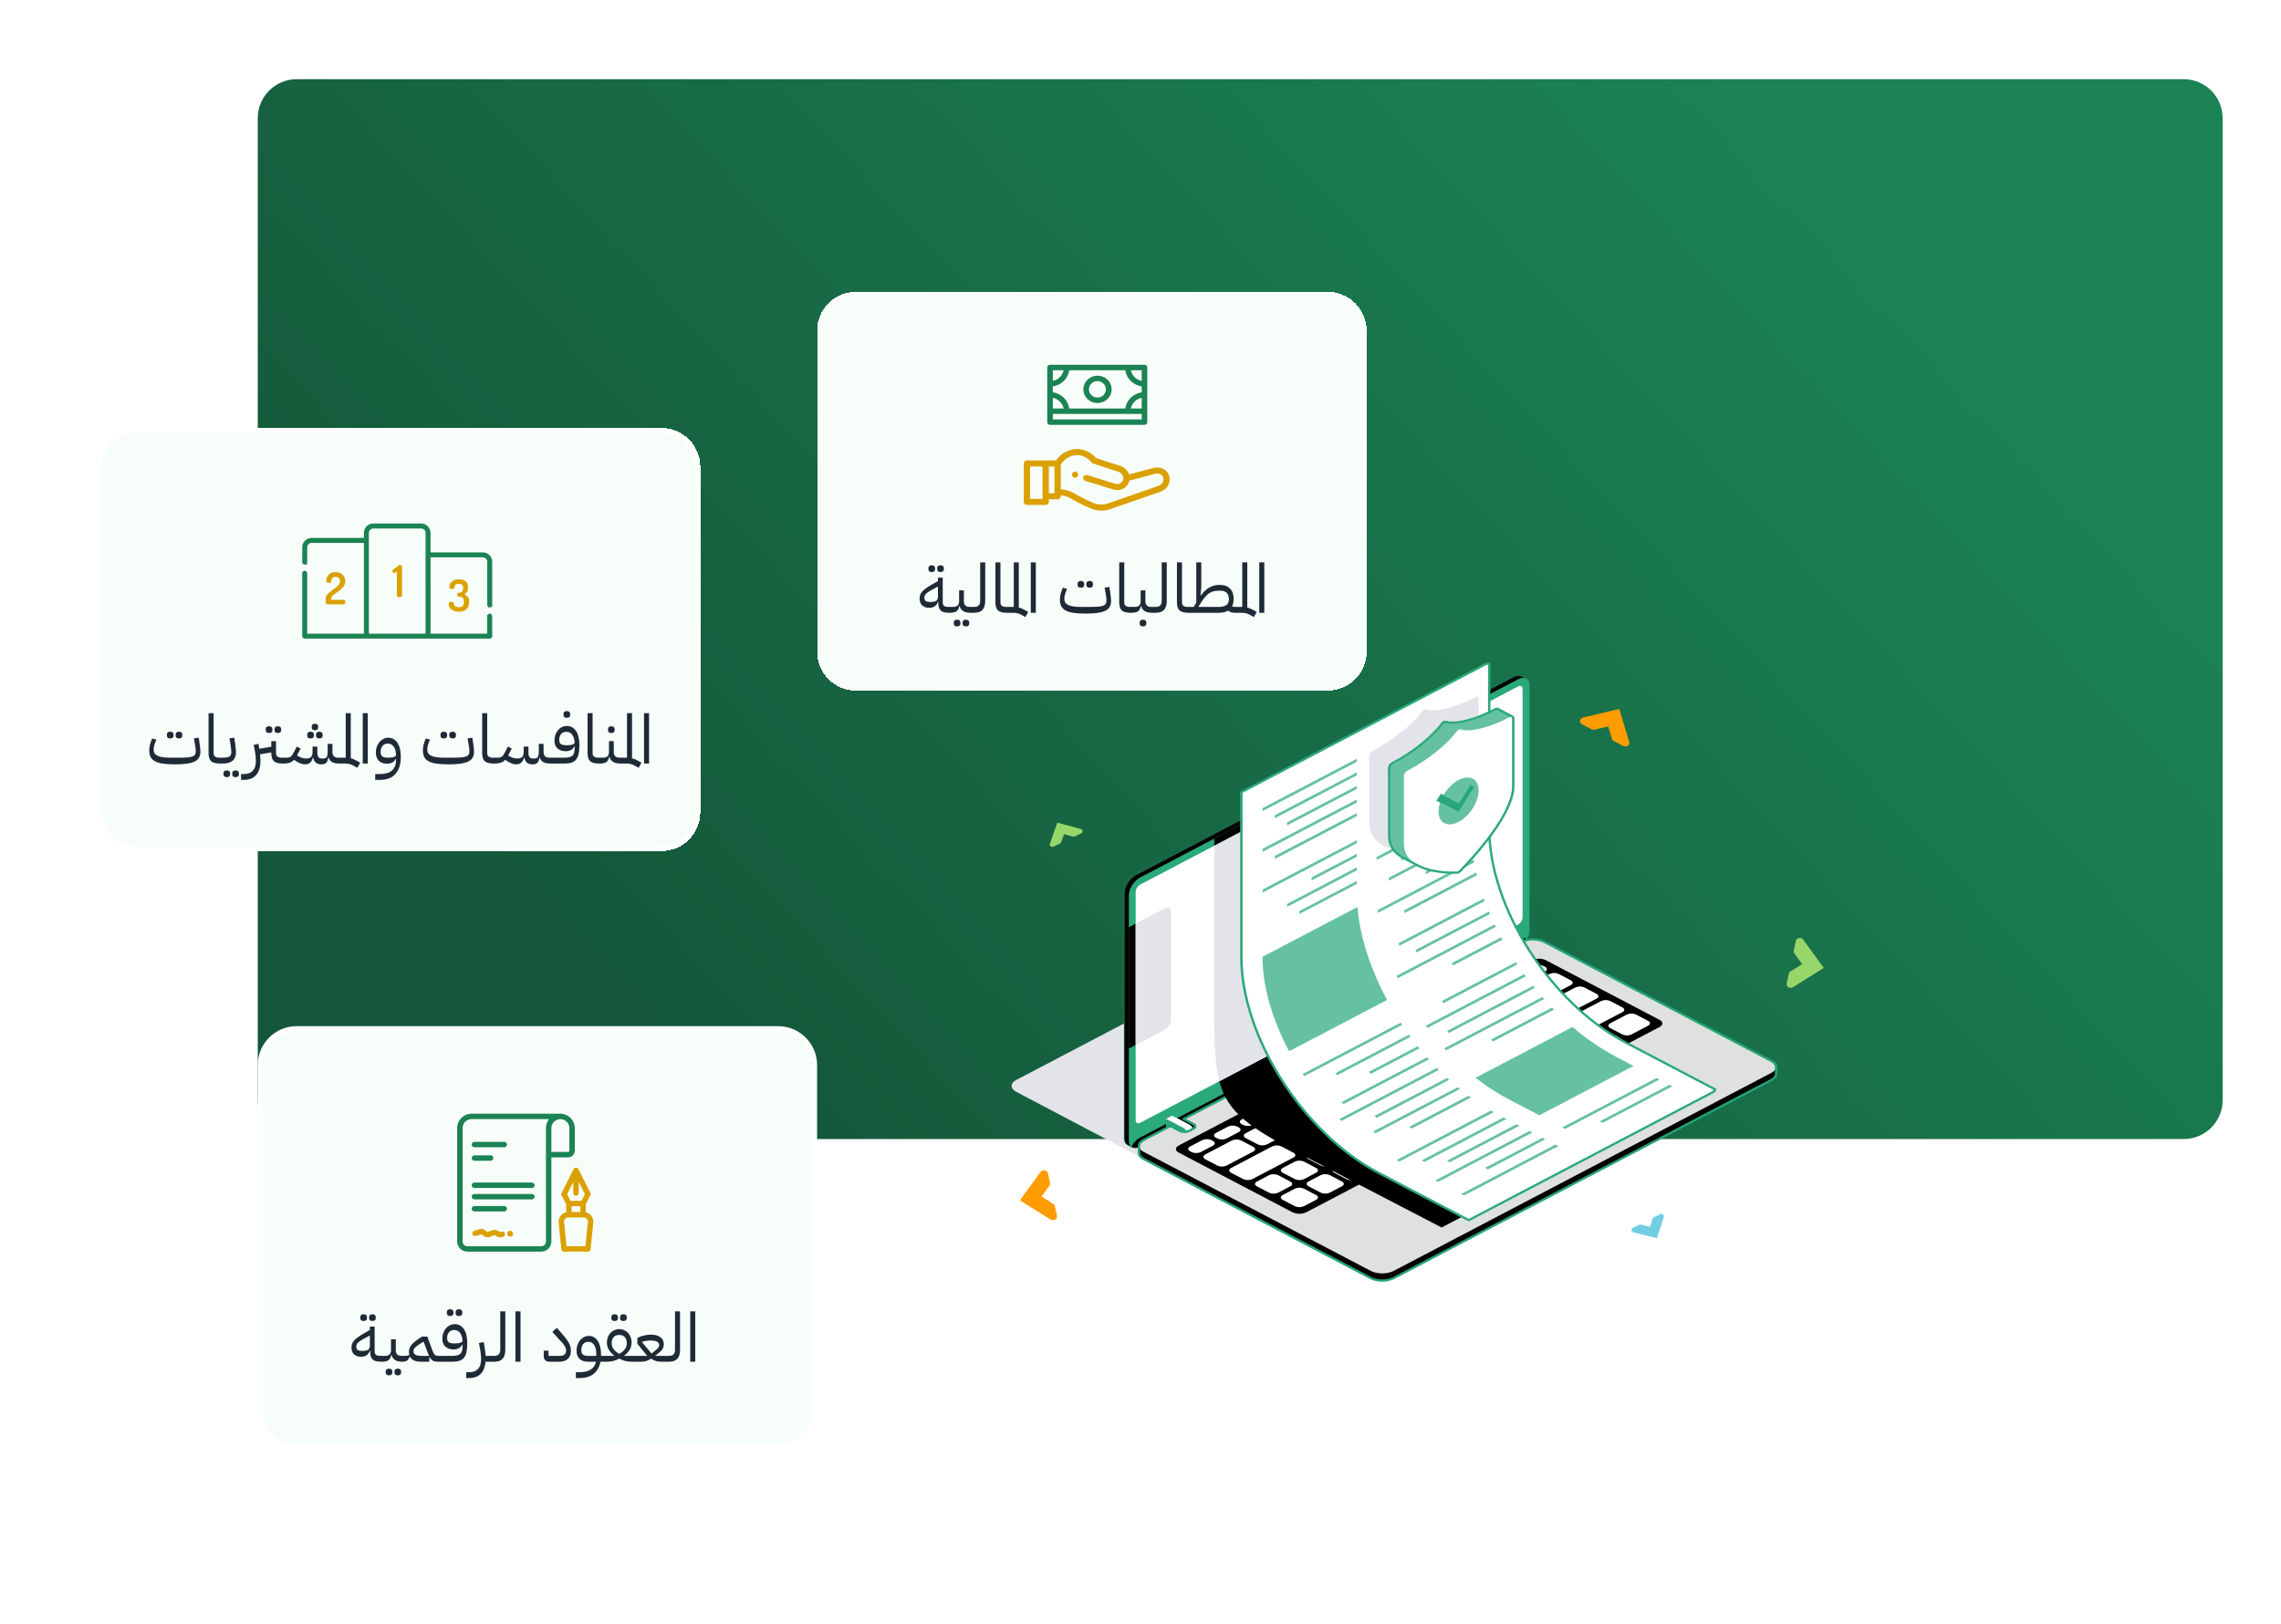
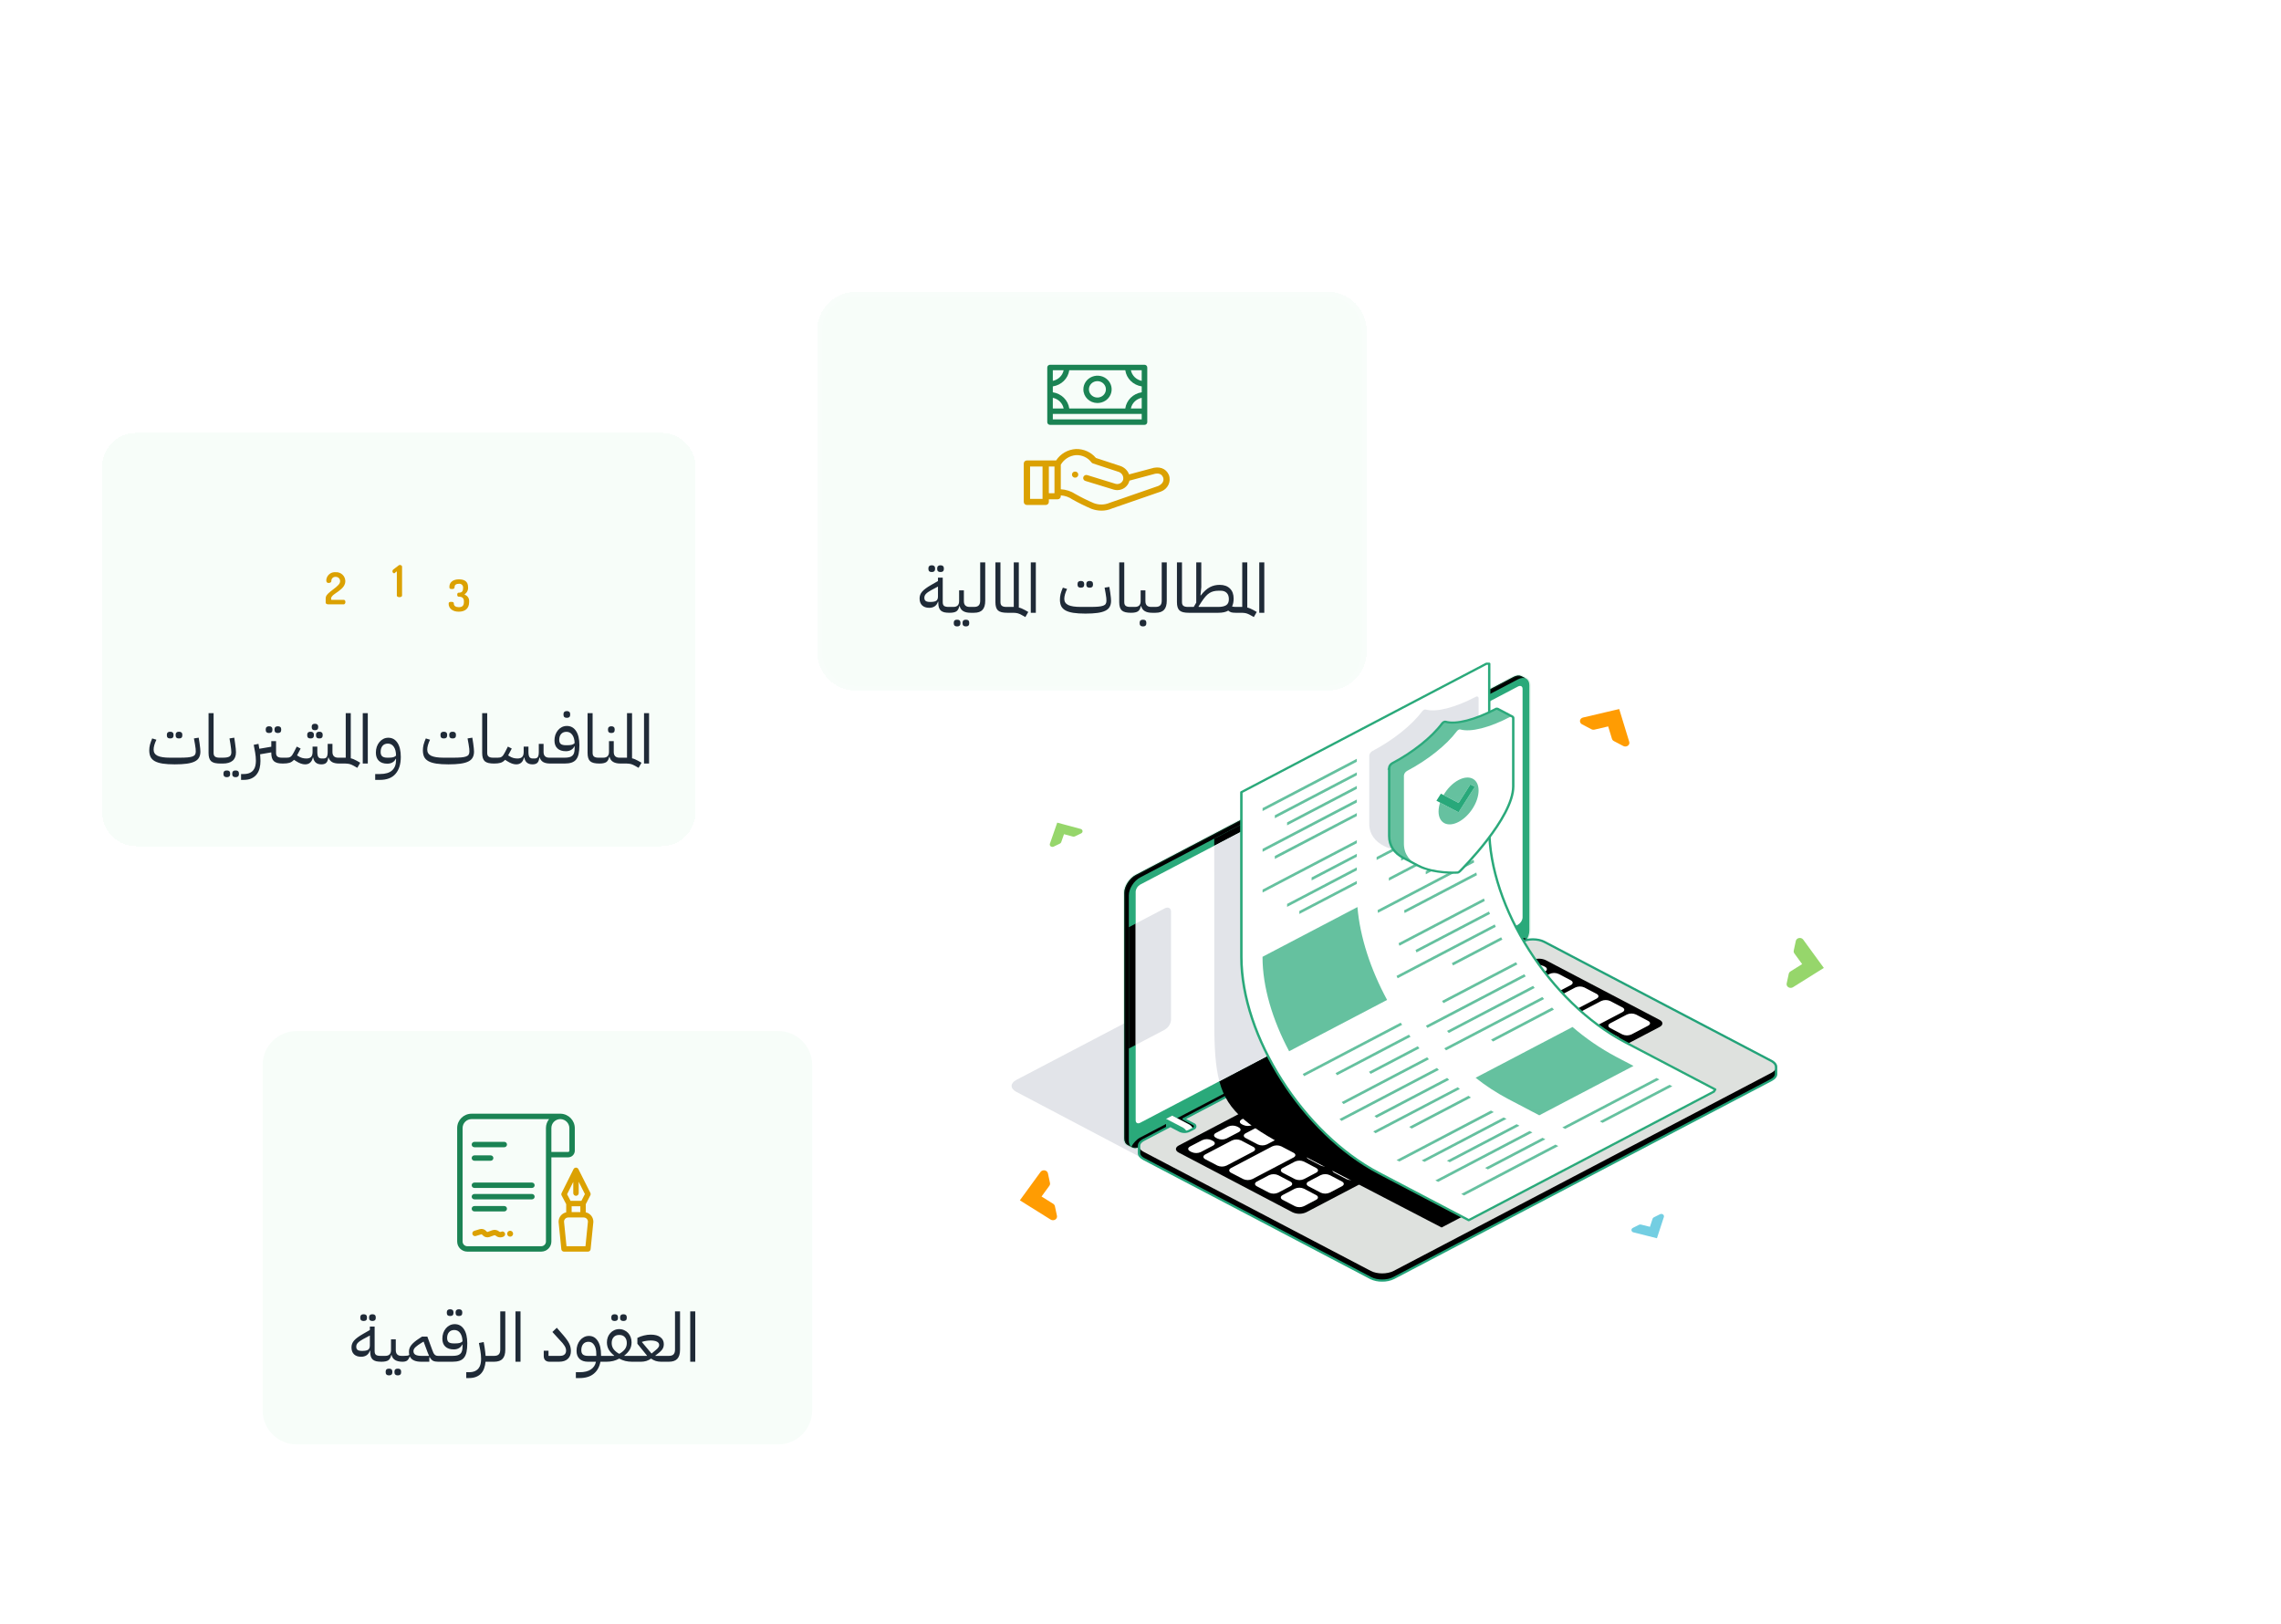
<svg xmlns="http://www.w3.org/2000/svg" width="469" height="334" viewBox="0 0 469 334" fill="none">
  <g filter="url(#filter0_dd_2853_166736)">
-     <path d="M53 8.286C53 3.867 56.582 0.286 61 0.286H449C453.418 0.286 457 3.867 457 8.286V210.214C457 214.633 453.418 218.214 449 218.214H61C56.582 218.214 53 214.633 53 210.214V8.286Z" fill="url(#paint0_linear_2853_166736)" />
-   </g>
+     </g>
  <g filter="url(#filter1_d_2853_166736)">
    <path d="M20 76C20 71.582 23.582 68 28 68H136C140.418 68 144 71.582 144 76V147C144 151.418 140.418 155 136 155H28C23.582 155 20 151.418 20 147V76Z" fill="#F7FDF9" shape-rendering="crispEdges" />
    <path d="M20.5 76C20.5 71.858 23.858 68.5 28 68.5H136C140.142 68.5 143.5 71.858 143.5 76V147C143.5 151.142 140.142 154.5 136 154.5H28C23.858 154.5 20.5 151.142 20.5 147V76Z" stroke="white" shape-rendering="crispEdges" />
    <path d="M82.193 96.167C82.438 96.167 82.663 96.313 82.667 96.493V102.472C82.667 102.657 82.439 102.787 82.132 102.787C81.826 102.787 81.596 102.655 81.596 102.472V97.56L81.489 97.515L81.194 97.81C81.148 97.85 81.084 97.874 81.018 97.873C80.822 97.848 80.675 97.667 80.693 97.463C80.692 97.327 80.748 97.203 80.844 97.117L81.986 96.247C82.031 96.208 82.082 96.183 82.137 96.173L82.193 96.167Z" fill="#DBA102" />
-     <path d="M68.742 97.653L68.868 97.65L69.001 97.657C69.516 97.621 70.015 97.794 70.392 98.135C70.769 98.476 70.99 98.956 71.004 99.464C71.004 100.288 70.538 100.894 69.57 101.596L68.91 102.059C68.667 102.232 68.502 102.363 68.374 102.492C68.183 102.684 68.085 102.865 68.085 103.054V103.275L68.147 103.337H70.708C70.871 103.337 71.023 103.545 71.023 103.79C71.023 104.038 70.868 104.261 70.708 104.261H67.429C67.208 104.261 66.966 104.11 66.966 103.947V103.053C66.966 102.545 67.259 102.159 68.024 101.562L68.281 101.366L68.734 101.033C69.575 100.409 69.93 100.006 69.929 99.497C69.934 99.255 69.837 99.022 69.662 98.854C69.486 98.687 69.248 98.601 69.005 98.618C68.776 98.595 68.538 98.68 68.367 98.849C68.196 99.019 68.11 99.256 68.131 99.496C68.131 99.694 67.904 99.869 67.567 99.869C67.246 99.869 67.086 99.707 67.086 99.288C67.118 98.819 67.338 98.379 67.698 98.072C67.993 97.82 68.36 97.674 68.742 97.653Z" fill="#DBA102" />
+     <path d="M68.742 97.653L68.868 97.65L69.001 97.657C69.516 97.621 70.015 97.794 70.392 98.135C70.769 98.476 70.99 98.956 71.004 99.464C71.004 100.288 70.538 100.894 69.57 101.596L68.91 102.059C68.667 102.232 68.502 102.363 68.374 102.492C68.183 102.684 68.085 102.865 68.085 103.054V103.275L68.147 103.337H70.708C70.871 103.337 71.023 103.545 71.023 103.79C71.023 104.038 70.868 104.261 70.708 104.261H67.429C67.208 104.261 66.966 104.11 66.966 103.947V103.053C66.966 102.545 67.259 102.159 68.024 101.562L68.281 101.366C69.575 100.409 69.93 100.006 69.929 99.497C69.934 99.255 69.837 99.022 69.662 98.854C69.486 98.687 69.248 98.601 69.005 98.618C68.776 98.595 68.538 98.68 68.367 98.849C68.196 99.019 68.11 99.256 68.131 99.496C68.131 99.694 67.904 99.869 67.567 99.869C67.246 99.869 67.086 99.707 67.086 99.288C67.118 98.819 67.338 98.379 67.698 98.072C67.993 97.82 68.36 97.674 68.742 97.653Z" fill="#DBA102" />
    <path d="M94.355 99.123C95.57 99.123 96.236 99.62 96.236 100.707C96.302 101.295 96.035 101.862 95.546 102.182L95.561 102.294C96.126 102.481 96.494 103.025 96.458 103.619L96.458 103.797C96.458 105.116 95.645 105.775 94.309 105.775C93.012 105.775 92.249 105.048 92.249 104.164C92.249 103.845 92.362 103.757 92.758 103.757C93.162 103.757 93.294 103.833 93.311 104.062L93.313 104.117C93.313 104.571 93.713 104.851 94.334 104.851C95.059 104.851 95.382 104.526 95.382 103.795V103.621C95.382 102.961 95.008 102.684 94.306 102.684C94.111 102.684 94.01 102.524 94.01 102.277C94.01 102.03 94.111 101.87 94.306 101.87C94.926 101.87 95.216 101.634 95.216 100.91C95.255 100.676 95.174 100.428 95 100.253C94.825 100.079 94.577 99.999 94.333 100.038C93.79 100.038 93.501 100.25 93.468 100.637L93.464 100.716C93.464 100.99 93.329 101.114 92.955 101.114C92.482 101.114 92.4 101.039 92.4 100.662C92.4 99.806 93.064 99.123 94.355 99.123Z" fill="#DBA102" />
-     <path d="M75.177 90.901L75.323 90.754V90.547V89.576L75.326 89.478C75.374 88.734 75.993 88.146 76.749 88.145H86.588L86.686 88.148C87.43 88.195 88.019 88.812 88.021 89.568C88.021 89.568 88.021 89.569 88.021 89.569L88.021 93.518V93.725L88.168 93.871L88.23 93.934L88.377 94.08H88.584H99.27L99.368 94.083C100.112 94.13 100.701 94.749 100.703 95.504V104.383L100.702 104.403C100.701 104.404 100.701 104.405 100.7 104.406C100.699 104.407 100.698 104.407 100.697 104.407C100.697 104.407 100.696 104.408 100.695 104.408C100.693 104.408 100.691 104.407 100.69 104.407C100.689 104.406 100.688 104.405 100.686 104.404C100.685 104.402 100.684 104.401 100.684 104.4C100.684 104.4 100.683 104.399 100.683 104.397V95.504V95.492L100.683 95.479L100.678 95.393L100.678 95.381L100.677 95.369C100.608 94.658 100.01 94.103 99.281 94.102H99.281H88.587H88.38L88.233 94.249L88.171 94.311L88.025 94.458V94.665V110.227V110.434L88.171 110.581L88.233 110.643L88.38 110.79H88.587H100.118H100.325L100.471 110.643L100.534 110.581L100.68 110.434V110.227V106.707L100.681 106.686C100.682 106.685 100.683 106.684 100.684 106.683C100.685 106.682 100.687 106.681 100.687 106.681C100.688 106.681 100.689 106.68 100.691 106.68C100.694 106.68 100.695 106.681 100.696 106.681C100.697 106.682 100.698 106.682 100.7 106.684C100.701 106.685 100.702 106.687 100.702 106.688C100.702 106.688 100.703 106.689 100.703 106.692V110.785L100.702 110.805C100.701 110.806 100.701 110.806 100.7 110.807C100.699 110.808 100.698 110.809 100.697 110.809C100.697 110.809 100.696 110.809 100.694 110.809H62.669L62.648 110.808C62.648 110.808 62.647 110.807 62.646 110.806C62.645 110.805 62.645 110.804 62.645 110.804C62.645 110.803 62.644 110.802 62.644 110.8V97.891L62.645 97.87C62.646 97.869 62.647 97.868 62.648 97.867C62.649 97.866 62.651 97.865 62.651 97.865C62.652 97.865 62.653 97.864 62.656 97.864C62.658 97.864 62.659 97.865 62.66 97.865C62.661 97.865 62.662 97.866 62.664 97.868C62.665 97.869 62.666 97.87 62.666 97.871C62.666 97.872 62.667 97.873 62.667 97.876V110.227V110.434L62.813 110.58L62.876 110.643L63.022 110.789H63.229H74.763H74.97L75.117 110.643L75.179 110.58L75.326 110.434V110.227V91.696V91.489L75.179 91.342L75.117 91.28L74.97 91.133H74.763H64.069H64.057L64.045 91.134L63.958 91.138L63.947 91.139L63.935 91.14C63.224 91.208 62.668 91.806 62.667 92.534V92.535V95.564L62.666 95.585C62.665 95.587 62.664 95.588 62.663 95.589C62.662 95.59 62.66 95.59 62.66 95.591C62.659 95.591 62.658 95.591 62.656 95.591C62.653 95.591 62.652 95.591 62.651 95.591C62.65 95.59 62.649 95.589 62.648 95.588C62.646 95.587 62.645 95.585 62.645 95.584C62.645 95.584 62.644 95.582 62.644 95.58V92.543L62.647 92.445C62.694 91.7 63.313 91.111 64.07 91.11C64.07 91.11 64.07 91.11 64.07 91.11L74.761 91.11H74.968L75.114 90.963L75.177 90.901ZM86.599 88.165H86.599H76.749H76.737L76.724 88.166L76.638 88.17L76.626 88.171L76.614 88.172C75.903 88.24 75.347 88.838 75.346 89.566V89.567V110.226V110.433L75.493 110.579L75.555 110.642L75.701 110.788H75.909H87.442H87.649L87.795 110.642L87.858 110.579L88.004 110.433L88.004 110.226L88.001 89.567L88.001 89.555L88 89.542L87.996 89.455L87.995 89.444L87.994 89.432C87.925 88.721 87.327 88.166 86.599 88.165Z" fill="#1B8354" stroke="#1B8354" />
    <path d="M35.94 137.168C34.96 137.168 34.134 137.117 33.462 137.014C32.799 136.911 32.263 136.748 31.852 136.524C31.441 136.3 31.143 136.006 30.956 135.642C30.779 135.269 30.69 134.816 30.69 134.284C30.69 133.911 30.737 133.528 30.83 133.136C30.933 132.744 31.087 132.31 31.292 131.834L32.16 132.1C31.777 132.893 31.586 133.575 31.586 134.144C31.586 134.713 31.857 135.133 32.398 135.404C32.939 135.665 33.793 135.796 34.96 135.796H36.92C37.583 135.796 38.129 135.777 38.558 135.74C38.987 135.703 39.328 135.637 39.58 135.544C39.832 135.451 40.005 135.325 40.098 135.166C40.201 134.998 40.252 134.788 40.252 134.536C40.252 134.377 40.243 134.181 40.224 133.948C40.205 133.705 40.159 133.388 40.084 132.996L39.874 131.834L40.854 131.68L41.036 132.842C41.101 133.262 41.143 133.607 41.162 133.878C41.19 134.139 41.204 134.359 41.204 134.536C41.204 135.021 41.111 135.432 40.924 135.768C40.747 136.104 40.448 136.375 40.028 136.58C39.617 136.785 39.076 136.935 38.404 137.028C37.741 137.121 36.92 137.168 35.94 137.168ZM36.724 131.834C36.537 131.834 36.388 131.783 36.276 131.68C36.164 131.568 36.108 131.391 36.108 131.148C36.108 130.905 36.164 130.733 36.276 130.63C36.388 130.518 36.537 130.462 36.724 130.462H36.878C37.065 130.462 37.214 130.518 37.326 130.63C37.438 130.733 37.494 130.905 37.494 131.148C37.494 131.391 37.438 131.568 37.326 131.68C37.214 131.783 37.065 131.834 36.878 131.834H36.724ZM34.918 131.834C34.731 131.834 34.582 131.783 34.47 131.68C34.358 131.568 34.302 131.391 34.302 131.148C34.302 130.905 34.358 130.733 34.47 130.63C34.582 130.518 34.731 130.462 34.918 130.462H35.072C35.259 130.462 35.408 130.518 35.52 130.63C35.632 130.733 35.688 130.905 35.688 131.148C35.688 131.391 35.632 131.568 35.52 131.68C35.408 131.783 35.259 131.834 35.072 131.834H34.918ZM45.318 137C44.87 137 44.487 136.963 44.17 136.888C43.862 136.813 43.61 136.692 43.414 136.524C43.227 136.347 43.092 136.118 43.008 135.838C42.924 135.558 42.882 135.217 42.882 134.816V126.64H43.918V134.816C43.918 135.171 44.016 135.423 44.212 135.572C44.408 135.721 44.711 135.796 45.122 135.796H45.612V136.72L45.332 137H45.318ZM45.325 136.076L45.605 135.796H45.816C46.431 135.796 46.875 135.721 47.145 135.572C47.425 135.413 47.566 135.115 47.566 134.676C47.566 134.508 47.551 134.293 47.523 134.032C47.505 133.771 47.458 133.425 47.383 132.996L47.188 131.834L48.167 131.68L48.336 132.842C48.401 133.299 48.447 133.673 48.475 133.962C48.504 134.251 48.517 134.489 48.517 134.676C48.517 135.46 48.284 136.043 47.818 136.426C47.36 136.809 46.693 137 45.816 137H45.325V136.076ZM48.364 139.8C48.177 139.8 48.028 139.744 47.916 139.632C47.803 139.529 47.748 139.357 47.748 139.114C47.748 138.871 47.803 138.694 47.916 138.582C48.028 138.479 48.177 138.428 48.364 138.428H48.517C48.704 138.428 48.853 138.479 48.965 138.582C49.078 138.694 49.133 138.871 49.133 139.114C49.133 139.357 49.078 139.529 48.965 139.632C48.853 139.744 48.704 139.8 48.517 139.8H48.364ZM46.557 139.8C46.371 139.8 46.221 139.744 46.109 139.632C45.998 139.529 45.941 139.357 45.941 139.114C45.941 138.871 45.998 138.694 46.109 138.582C46.221 138.479 46.371 138.428 46.557 138.428H46.712C46.898 138.428 47.047 138.479 47.16 138.582C47.272 138.694 47.328 138.871 47.328 139.114C47.328 139.357 47.272 139.529 47.16 139.632C47.047 139.744 46.898 139.8 46.712 139.8H46.557ZM49.564 139.156H50.082C50.596 139.156 51.016 139.081 51.342 138.932C51.669 138.783 51.926 138.582 52.112 138.33C52.299 138.087 52.43 137.798 52.504 137.462C52.579 137.135 52.616 136.79 52.616 136.426C52.616 136.155 52.602 135.875 52.574 135.586C52.546 135.287 52.509 135.003 52.462 134.732L52.168 133.15L53.148 132.954L53.316 133.962L55.78 133.542V132.394H56.76V134.816C56.76 135.171 56.858 135.423 57.054 135.572C57.25 135.721 57.554 135.796 57.964 135.796H58.454V136.72L58.174 137H58.146C57.717 137 57.353 136.963 57.054 136.888C56.756 136.804 56.508 136.678 56.312 136.51C56.126 136.333 55.99 136.104 55.906 135.824C55.822 135.544 55.78 135.208 55.78 134.816V134.704L53.484 135.096C53.503 135.329 53.517 135.558 53.526 135.782C53.545 136.006 53.554 136.23 53.554 136.454C53.554 136.967 53.498 137.457 53.386 137.924C53.274 138.4 53.083 138.815 52.812 139.17C52.551 139.534 52.196 139.823 51.748 140.038C51.31 140.253 50.754 140.36 50.082 140.36H49.564V139.156ZM57.054 130.714C56.868 130.714 56.718 130.663 56.606 130.56C56.494 130.448 56.438 130.271 56.438 130.028C56.438 129.785 56.494 129.613 56.606 129.51C56.718 129.398 56.868 129.342 57.054 129.342H57.208C57.395 129.342 57.544 129.398 57.656 129.51C57.768 129.613 57.824 129.785 57.824 130.028C57.824 130.271 57.768 130.448 57.656 130.56C57.544 130.663 57.395 130.714 57.208 130.714H57.054ZM55.248 130.714C55.062 130.714 54.912 130.663 54.8 130.56C54.688 130.448 54.632 130.271 54.632 130.028C54.632 129.785 54.688 129.613 54.8 129.51C54.912 129.398 55.062 129.342 55.248 129.342H55.402C55.589 129.342 55.738 129.398 55.85 129.51C55.962 129.613 56.018 129.785 56.018 130.028C56.018 130.271 55.962 130.448 55.85 130.56C55.738 130.663 55.589 130.714 55.402 130.714H55.248ZM58.177 136.076L58.457 135.796H58.947C59.124 135.796 59.278 135.782 59.409 135.754C59.549 135.717 59.675 135.656 59.787 135.572C59.899 135.488 60.002 135.376 60.095 135.236C60.198 135.096 60.305 134.914 60.417 134.69L61.019 133.514L61.817 133.92L61.075 135.32L61.271 135.446C61.57 135.642 61.859 135.777 62.139 135.852C62.428 135.927 62.708 135.964 62.979 135.964C63.418 135.964 63.74 135.861 63.945 135.656C64.16 135.451 64.267 135.101 64.267 134.606V133.514H65.247V134.606C65.247 135.11 65.317 135.465 65.457 135.67C65.597 135.866 65.83 135.964 66.157 135.964H66.479C66.806 135.964 67.034 135.866 67.165 135.67C67.305 135.465 67.375 135.11 67.375 134.606V132.954H68.355V134.606C68.355 135.399 68.752 135.796 69.545 135.796H70.035V136.72L69.755 137C69.139 137 68.654 136.902 68.299 136.706C67.944 136.501 67.697 136.188 67.557 135.768H67.487C67.431 136.291 67.291 136.655 67.067 136.86C66.843 137.065 66.516 137.168 66.087 137.168C65.126 137.168 64.561 136.701 64.393 135.768H64.323C64.23 136.216 64.048 136.561 63.777 136.804C63.516 137.047 63.166 137.168 62.727 137.168C62.176 137.168 61.56 136.949 60.879 136.51L60.445 136.23C60.174 136.529 59.866 136.734 59.521 136.846C59.176 136.949 58.728 137 58.177 137V136.076ZM65.583 131.834C65.396 131.834 65.247 131.783 65.135 131.68C65.023 131.568 64.967 131.391 64.967 131.148C64.967 130.905 65.023 130.733 65.135 130.63C65.247 130.518 65.396 130.462 65.583 130.462H65.737C65.924 130.462 66.073 130.518 66.185 130.63C66.297 130.733 66.353 130.905 66.353 131.148C66.353 131.391 66.297 131.568 66.185 131.68C66.073 131.783 65.924 131.834 65.737 131.834H65.583ZM63.777 131.834C63.59 131.834 63.441 131.783 63.329 131.68C63.217 131.568 63.161 131.391 63.161 131.148C63.161 130.905 63.217 130.733 63.329 130.63C63.441 130.518 63.59 130.462 63.777 130.462H63.931C64.118 130.462 64.267 130.518 64.379 130.63C64.491 130.733 64.547 130.905 64.547 131.148C64.547 131.391 64.491 131.568 64.379 131.68C64.267 131.783 64.118 131.834 63.931 131.834H63.777ZM64.673 130.14C64.496 130.14 64.351 130.089 64.239 129.986C64.136 129.874 64.085 129.706 64.085 129.482C64.085 129.258 64.136 129.095 64.239 128.992C64.351 128.88 64.496 128.824 64.673 128.824H64.841C65.018 128.824 65.158 128.88 65.261 128.992C65.373 129.095 65.429 129.258 65.429 129.482C65.429 129.706 65.373 129.874 65.261 129.986C65.158 130.089 65.018 130.14 64.841 130.14H64.673ZM72.753 137.476C72.454 137.308 72.179 137.187 71.927 137.112C71.675 137.047 71.372 137.009 71.017 137H69.757V136.076L70.037 135.796H71.087V126.64H72.123V135.922C72.328 135.969 72.529 136.034 72.725 136.118C72.921 136.202 73.131 136.305 73.355 136.426L74.069 136.832L73.467 137.882L72.753 137.476ZM74.587 126.64H75.623V137H74.587V126.64ZM77.144 139.156H78.11C79.239 139.156 80.075 138.909 80.616 138.414C81.157 137.919 81.428 137.229 81.428 136.342V136.034H81.358C81.227 136.342 81.008 136.585 80.7 136.762C80.401 136.939 80.047 137.028 79.636 137.028C78.889 137.028 78.311 136.832 77.9 136.44C77.489 136.039 77.284 135.479 77.284 134.76C77.284 134.34 77.345 133.943 77.466 133.57C77.597 133.197 77.774 132.875 77.998 132.604C78.222 132.324 78.488 132.105 78.796 131.946C79.113 131.778 79.459 131.694 79.832 131.694C80.635 131.694 81.265 132.039 81.722 132.73C82.179 133.421 82.408 134.391 82.408 135.642C82.408 137.126 82.049 138.283 81.33 139.114C80.621 139.945 79.547 140.36 78.11 140.36H77.144V139.156ZM79.916 135.796C80.317 135.796 80.635 135.763 80.868 135.698C81.111 135.623 81.297 135.511 81.428 135.362C81.428 134.606 81.279 134.009 80.98 133.57C80.681 133.122 80.271 132.898 79.748 132.898C79.272 132.898 78.903 133.057 78.642 133.374C78.39 133.691 78.264 134.107 78.264 134.62C78.264 135.031 78.371 135.329 78.586 135.516C78.81 135.703 79.16 135.796 79.636 135.796H79.916ZM92.2 137.168C91.22 137.168 90.394 137.117 89.722 137.014C89.059 136.911 88.522 136.748 88.112 136.524C87.701 136.3 87.402 136.006 87.216 135.642C87.038 135.269 86.95 134.816 86.95 134.284C86.95 133.911 86.996 133.528 87.09 133.136C87.192 132.744 87.346 132.31 87.552 131.834L88.42 132.1C88.037 132.893 87.846 133.575 87.846 134.144C87.846 134.713 88.116 135.133 88.658 135.404C89.199 135.665 90.053 135.796 91.22 135.796H93.18C93.842 135.796 94.388 135.777 94.818 135.74C95.247 135.703 95.588 135.637 95.84 135.544C96.092 135.451 96.264 135.325 96.358 135.166C96.46 134.998 96.512 134.788 96.512 134.536C96.512 134.377 96.502 134.181 96.484 133.948C96.465 133.705 96.418 133.388 96.344 132.996L96.134 131.834L97.114 131.68L97.296 132.842C97.361 133.262 97.403 133.607 97.422 133.878C97.45 134.139 97.464 134.359 97.464 134.536C97.464 135.021 97.37 135.432 97.184 135.768C97.006 136.104 96.708 136.375 96.288 136.58C95.877 136.785 95.336 136.935 94.664 137.028C94.001 137.121 93.18 137.168 92.2 137.168ZM92.984 131.834C92.797 131.834 92.648 131.783 92.536 131.68C92.424 131.568 92.368 131.391 92.368 131.148C92.368 130.905 92.424 130.733 92.536 130.63C92.648 130.518 92.797 130.462 92.984 130.462H93.138C93.324 130.462 93.474 130.518 93.586 130.63C93.698 130.733 93.754 130.905 93.754 131.148C93.754 131.391 93.698 131.568 93.586 131.68C93.474 131.783 93.324 131.834 93.138 131.834H92.984ZM91.178 131.834C90.991 131.834 90.842 131.783 90.73 131.68C90.618 131.568 90.562 131.391 90.562 131.148C90.562 130.905 90.618 130.733 90.73 130.63C90.842 130.518 90.991 130.462 91.178 130.462H91.332C91.518 130.462 91.668 130.518 91.78 130.63C91.892 130.733 91.948 130.905 91.948 131.148C91.948 131.391 91.892 131.568 91.78 131.68C91.668 131.783 91.518 131.834 91.332 131.834H91.178ZM101.578 137C101.13 137 100.747 136.963 100.43 136.888C100.122 136.813 99.87 136.692 99.674 136.524C99.487 136.347 99.352 136.118 99.268 135.838C99.184 135.558 99.142 135.217 99.142 134.816V126.64H100.178V134.816C100.178 135.171 100.276 135.423 100.472 135.572C100.668 135.721 100.971 135.796 101.382 135.796H101.872V136.72L101.592 137H101.578ZM101.585 136.076L101.865 135.796H102.355C102.533 135.796 102.687 135.782 102.817 135.754C102.957 135.717 103.083 135.656 103.195 135.572C103.307 135.488 103.41 135.376 103.503 135.236C103.606 135.096 103.713 134.914 103.825 134.69L104.427 133.514L105.225 133.92L104.483 135.32L104.679 135.446C104.978 135.642 105.267 135.777 105.547 135.852C105.837 135.927 106.117 135.964 106.387 135.964C106.826 135.964 107.148 135.861 107.353 135.656C107.568 135.451 107.675 135.101 107.675 134.606V133.514H108.655V134.606C108.655 135.11 108.725 135.465 108.865 135.67C109.005 135.866 109.239 135.964 109.565 135.964H109.887C110.214 135.964 110.443 135.866 110.573 135.67C110.713 135.465 110.783 135.11 110.783 134.606V132.954H111.763V134.606C111.763 135.399 112.16 135.796 112.953 135.796H113.443V136.72L113.163 137C112.547 137 112.062 136.902 111.707 136.706C111.353 136.501 111.105 136.188 110.965 135.768H110.895C110.839 136.291 110.699 136.655 110.475 136.86C110.251 137.065 109.925 137.168 109.495 137.168C108.534 137.168 107.969 136.701 107.801 135.768H107.731C107.638 136.216 107.456 136.561 107.185 136.804C106.924 137.047 106.574 137.168 106.135 137.168C105.585 137.168 104.969 136.949 104.287 136.51L103.853 136.23C103.583 136.529 103.275 136.734 102.929 136.846C102.584 136.949 102.136 137 101.585 137V136.076ZM113.165 136.076L113.445 135.796H116.091C116.474 135.796 116.796 135.763 117.057 135.698C117.319 135.633 117.529 135.525 117.687 135.376C117.855 135.227 117.972 135.035 118.037 134.802C118.112 134.559 118.149 134.265 118.149 133.92V133.472H118.079C117.949 133.78 117.729 134.023 117.421 134.2C117.123 134.377 116.768 134.466 116.357 134.466C115.611 134.466 115.032 134.275 114.621 133.892C114.211 133.509 114.005 132.968 114.005 132.268C114.005 131.857 114.066 131.47 114.187 131.106C114.318 130.742 114.495 130.425 114.719 130.154C114.943 129.883 115.209 129.669 115.517 129.51C115.835 129.351 116.18 129.272 116.553 129.272C117.356 129.272 117.986 129.617 118.443 130.308C118.901 130.999 119.129 131.969 119.129 133.22C119.129 133.92 119.078 134.513 118.975 134.998C118.873 135.483 118.7 135.875 118.457 136.174C118.224 136.463 117.911 136.673 117.519 136.804C117.137 136.935 116.661 137 116.091 137H113.165V136.076ZM116.637 133.234C117.039 133.234 117.356 133.201 117.589 133.136C117.832 133.061 118.019 132.949 118.149 132.8C118.131 132.091 117.972 131.526 117.673 131.106C117.375 130.686 116.973 130.476 116.469 130.476C115.993 130.476 115.625 130.63 115.363 130.938C115.111 131.237 114.985 131.633 114.985 132.128C114.985 132.52 115.093 132.805 115.307 132.982C115.531 133.15 115.881 133.234 116.357 133.234H116.637ZM116.469 127.592C116.283 127.592 116.133 127.541 116.021 127.438C115.909 127.326 115.853 127.149 115.853 126.906C115.853 126.663 115.909 126.491 116.021 126.388C116.133 126.276 116.283 126.22 116.469 126.22H116.623C116.81 126.22 116.959 126.276 117.071 126.388C117.183 126.491 117.239 126.663 117.239 126.906C117.239 127.149 117.183 127.326 117.071 127.438C116.959 127.541 116.81 127.592 116.623 127.592H116.469ZM123.248 137C122.8 137 122.417 136.963 122.1 136.888C121.792 136.813 121.54 136.692 121.344 136.524C121.157 136.347 121.022 136.118 120.938 135.838C120.854 135.558 120.812 135.217 120.812 134.816V126.64H121.848V134.816C121.848 135.171 121.946 135.423 122.142 135.572C122.338 135.721 122.641 135.796 123.052 135.796H123.542V136.72L123.262 137H123.248ZM123.255 136.076L123.535 135.796H124.025C124.818 135.796 125.215 135.399 125.215 134.606V132.394H126.195V134.606C126.195 135.399 126.592 135.796 127.385 135.796H127.875V136.72L127.595 137C126.307 137 125.551 136.543 125.327 135.628H125.257C125.154 136.141 124.954 136.501 124.655 136.706C124.356 136.902 123.89 137 123.255 137V136.076ZM125.621 130.714C125.434 130.714 125.285 130.663 125.173 130.56C125.061 130.448 125.005 130.271 125.005 130.028C125.005 129.785 125.061 129.613 125.173 129.51C125.285 129.398 125.434 129.342 125.621 129.342H125.775C125.962 129.342 126.111 129.398 126.223 129.51C126.335 129.613 126.391 129.785 126.391 130.028C126.391 130.271 126.335 130.448 126.223 130.56C126.111 130.663 125.962 130.714 125.775 130.714H125.621ZM130.585 137.476C130.286 137.308 130.011 137.187 129.759 137.112C129.507 137.047 129.204 137.009 128.849 137H127.589V136.076L127.869 135.796H128.919V126.64H129.955V135.922C130.16 135.969 130.361 136.034 130.557 136.118C130.753 136.202 130.963 136.305 131.187 136.426L131.901 136.832L131.299 137.882L130.585 137.476ZM132.419 126.64H133.455V137H132.419V126.64Z" fill="#1F2A37" />
  </g>
  <g filter="url(#filter2_d_2853_166736)">
    <path d="M53.5 195C53.5 190.858 56.858 187.5 61 187.5H160C164.142 187.5 167.5 190.858 167.5 195V266C167.5 270.142 164.142 273.5 160 273.5H61C56.858 273.5 53.5 270.142 53.5 266V195Z" fill="#F7FDF9" />
    <path d="M53.5 195C53.5 190.858 56.858 187.5 61 187.5H160C164.142 187.5 167.5 190.858 167.5 195V266C167.5 270.142 164.142 273.5 160 273.5H61C56.858 273.5 53.5 270.142 53.5 266V195Z" stroke="white" />
    <path d="M115.303 205H96.97C95.341 205 94.016 206.302 94 207.918C94 207.918 94 207.924 94 207.928V231.284C94.001 232.429 94.937 233.357 96.091 233.359H111.278C112.432 233.357 113.368 232.429 113.369 231.284V213.976H116.804C117.567 213.975 118.185 213.362 118.186 212.605V207.993C118.19 206.389 116.917 205.068 115.303 205ZM112.253 207.918C112.253 207.918 112.253 207.924 112.253 207.928V231.284C112.252 231.817 111.816 232.25 111.278 232.251H96.091C95.553 232.25 95.118 231.817 95.117 231.284V207.943C95.117 206.931 95.944 206.11 96.965 206.11H112.9C112.485 206.623 112.257 207.26 112.253 207.918ZM117.069 212.602C117.069 212.672 117.041 212.739 116.991 212.789C116.941 212.838 116.874 212.866 116.803 212.866H113.369V207.943C113.369 206.931 114.197 206.11 115.218 206.11H115.275C116.285 206.159 117.076 206.989 117.07 207.993L117.069 212.602Z" fill="#1B8354" />
    <path d="M109.372 219.158H97.543C97.235 219.158 96.985 219.406 96.985 219.712C96.985 220.018 97.235 220.266 97.543 220.266H109.372C109.681 220.266 109.931 220.018 109.931 219.712C109.931 219.406 109.681 219.158 109.372 219.158Z" fill="#1B8354" />
    <path d="M109.372 221.507H97.543C97.235 221.507 96.985 221.755 96.985 222.061C96.985 222.366 97.235 222.614 97.543 222.614H109.372C109.681 222.614 109.931 222.366 109.931 222.061C109.931 221.755 109.681 221.507 109.372 221.507Z" fill="#1B8354" />
    <path d="M103.684 223.986H97.543C97.235 223.986 96.985 224.234 96.985 224.54C96.985 224.846 97.235 225.094 97.543 225.094H103.684C103.992 225.094 104.242 224.846 104.242 224.54C104.242 224.234 103.992 223.986 103.684 223.986Z" fill="#1B8354" />
    <path d="M103.684 210.788H97.543C97.235 210.788 96.985 211.036 96.985 211.341C96.985 211.647 97.235 211.895 97.543 211.895H103.684C103.992 211.895 104.242 211.647 104.242 211.341C104.242 211.036 103.992 210.788 103.684 210.788Z" fill="#1B8354" />
    <path d="M100.884 213.566H97.543C97.235 213.566 96.985 213.814 96.985 214.12C96.985 214.426 97.235 214.674 97.543 214.674H100.884C101.192 214.674 101.442 214.426 101.442 214.12C101.442 213.814 101.192 213.566 100.884 213.566Z" fill="#1B8354" />
    <path d="M120.441 225.278V223.611L121.383 221.777C121.463 221.62 121.463 221.434 121.383 221.277L118.926 216.397C118.832 216.209 118.639 216.09 118.427 216.09C118.215 216.09 118.022 216.21 117.928 216.398L115.472 221.317C115.393 221.475 115.395 221.66 115.477 221.817L116.418 223.605V225.278C115.504 225.479 114.853 226.282 114.852 227.211C114.852 227.229 114.852 227.248 114.852 227.266L115.414 232.863C115.441 233.147 115.682 233.364 115.969 233.364H120.882C121.17 233.363 121.41 233.147 121.438 232.863L122 227.266C122 227.248 122 227.229 122 227.211C122 226.284 121.352 225.481 120.441 225.278ZM117.871 219.018V221.332C117.871 221.638 118.121 221.886 118.429 221.886C118.738 221.886 118.988 221.638 118.988 221.332V218.998L120.261 221.526L119.54 222.925H117.315L116.599 221.564L117.871 219.018ZM119.324 224.034V225.231H117.536V224.027L119.324 224.034ZM120.381 232.254H116.478L115.97 227.186C115.983 226.714 116.372 226.339 116.848 226.338H120.011C120.487 226.339 120.876 226.714 120.889 227.186L120.381 232.254Z" fill="#DBA102" />
    <path d="M103.787 229.498C103.639 229.231 103.301 229.133 103.031 229.279C102.908 229.345 102.757 229.328 102.652 229.238C102.254 228.893 101.699 228.789 101.202 228.968L100.258 229.308C100.19 229.323 100.12 229.299 100.076 229.246L99.952 229.113C99.614 228.743 99.089 228.601 98.608 228.749L97.506 229.089C97.211 229.18 97.047 229.49 97.138 229.783C97.23 230.075 97.543 230.238 97.838 230.147L98.94 229.807C99.01 229.787 99.087 229.81 99.133 229.867L99.257 229.999C99.593 230.366 100.111 230.509 100.59 230.367L100.619 230.357L101.583 230.01C101.698 229.968 101.827 229.992 101.919 230.072C102.378 230.469 103.037 230.54 103.571 230.251C103.84 230.102 103.937 229.765 103.787 229.498Z" fill="#DBA102" />
    <path d="M104.888 230.286C105.227 230.286 105.501 230.014 105.501 229.678C105.501 229.343 105.227 229.07 104.888 229.07C104.55 229.07 104.276 229.343 104.276 229.678C104.276 230.014 104.55 230.286 104.888 230.286Z" fill="#DBA102" />
    <path d="M78.443 256C78.013 256 77.649 255.967 77.351 255.902C77.061 255.827 76.823 255.711 76.637 255.552C76.459 255.384 76.329 255.174 76.245 254.922C76.161 254.661 76.119 254.339 76.119 253.956V253.718H76.049C75.918 254.138 75.694 254.455 75.377 254.67C75.069 254.875 74.695 254.978 74.257 254.978C73.631 254.978 73.141 254.81 72.787 254.474C72.441 254.138 72.269 253.662 72.269 253.046C72.269 252.785 72.311 252.542 72.395 252.318C72.479 252.085 72.614 251.861 72.801 251.646C72.997 251.422 73.244 251.203 73.543 250.988C73.841 250.764 74.205 250.531 74.635 250.288L76.049 249.476V248.776H77.029V253.816C77.029 254.199 77.127 254.46 77.323 254.6C77.519 254.731 77.822 254.796 78.233 254.796H78.723V255.72L78.443 256ZM74.467 253.774C75.036 253.774 75.442 253.695 75.685 253.536C75.927 253.368 76.049 253.074 76.049 252.654V250.61L74.635 251.366C74.14 251.637 73.785 251.889 73.571 252.122C73.356 252.346 73.249 252.607 73.249 252.906C73.249 253.205 73.337 253.424 73.515 253.564C73.701 253.704 74.019 253.774 74.467 253.774ZM76.497 247.614C76.31 247.614 76.161 247.563 76.049 247.46C75.937 247.348 75.881 247.171 75.881 246.928C75.881 246.685 75.937 246.513 76.049 246.41C76.161 246.298 76.31 246.242 76.497 246.242H76.651C76.837 246.242 76.987 246.298 77.099 246.41C77.211 246.513 77.267 246.685 77.267 246.928C77.267 247.171 77.211 247.348 77.099 247.46C76.987 247.563 76.837 247.614 76.651 247.614H76.497ZM74.691 247.614C74.504 247.614 74.355 247.563 74.243 247.46C74.131 247.348 74.075 247.171 74.075 246.928C74.075 246.685 74.131 246.513 74.243 246.41C74.355 246.298 74.504 246.242 74.691 246.242H74.845C75.031 246.242 75.181 246.298 75.293 246.41C75.405 246.513 75.461 246.685 75.461 246.928C75.461 247.171 75.405 247.348 75.293 247.46C75.181 247.563 75.031 247.614 74.845 247.614H74.691ZM78.437 255.076L78.717 254.796H79.207C80 254.796 80.397 254.399 80.397 253.606V251.394H81.377V253.606C81.377 254.399 81.773 254.796 82.567 254.796H83.057V255.72L82.777 256C81.489 256 80.733 255.543 80.509 254.628H80.439C80.336 255.141 80.135 255.501 79.837 255.706C79.538 255.902 79.072 256 78.437 256V255.076ZM81.713 258.8C81.526 258.8 81.377 258.744 81.265 258.632C81.153 258.529 81.097 258.357 81.097 258.114C81.097 257.871 81.153 257.694 81.265 257.582C81.377 257.479 81.526 257.428 81.713 257.428H81.867C82.053 257.428 82.203 257.479 82.315 257.582C82.427 257.694 82.483 257.871 82.483 258.114C82.483 258.357 82.427 258.529 82.315 258.632C82.203 258.744 82.053 258.8 81.867 258.8H81.713ZM79.907 258.8C79.72 258.8 79.571 258.744 79.459 258.632C79.347 258.529 79.291 258.357 79.291 258.114C79.291 257.871 79.347 257.694 79.459 257.582C79.571 257.479 79.72 257.428 79.907 257.428H80.061C80.248 257.428 80.397 257.479 80.509 257.582C80.621 257.694 80.677 257.871 80.677 258.114C80.677 258.357 80.621 258.529 80.509 258.632C80.397 258.744 80.248 258.8 80.061 258.8H79.907ZM82.771 255.076L83.051 254.796C83.359 254.796 83.592 254.782 83.751 254.754C83.919 254.726 84.054 254.67 84.157 254.586C84.129 254.483 84.11 254.381 84.101 254.278C84.091 254.175 84.087 254.063 84.087 253.942C84.087 253.438 84.25 252.981 84.577 252.57C84.913 252.15 85.417 251.721 86.089 251.282L86.775 250.834H87.867L88.861 253.536C88.954 253.788 89.038 253.998 89.113 254.166C89.197 254.325 89.285 254.451 89.379 254.544C89.481 254.637 89.589 254.703 89.701 254.74C89.822 254.777 89.962 254.796 90.121 254.796H90.387V255.72L90.107 256C89.668 256 89.318 255.939 89.057 255.818C88.795 255.687 88.562 255.435 88.357 255.062L88.273 255.09V256H86.607C85.403 256 84.628 255.65 84.283 254.95H84.227C84.105 255.305 83.937 255.571 83.723 255.748C83.508 255.916 83.191 256 82.771 256V255.076ZM85.011 253.816C85.011 254.152 85.146 254.399 85.417 254.558C85.687 254.717 86.112 254.796 86.691 254.796H88.217C88.114 254.581 88.002 254.306 87.881 253.97L87.097 251.856L86.565 252.178C86.145 252.43 85.781 252.691 85.473 252.962C85.165 253.233 85.011 253.517 85.011 253.816ZM90.113 255.076L90.393 254.796H93.039C93.421 254.796 93.743 254.763 94.005 254.698C94.266 254.633 94.476 254.525 94.635 254.376C94.803 254.227 94.919 254.035 94.985 253.802C95.059 253.559 95.097 253.265 95.097 252.92V252.472H95.027C94.896 252.78 94.677 253.023 94.369 253.2C94.07 253.377 93.715 253.466 93.305 253.466C92.558 253.466 91.979 253.275 91.569 252.892C91.158 252.509 90.953 251.968 90.953 251.268C90.953 250.857 91.013 250.47 91.135 250.106C91.265 249.742 91.443 249.425 91.667 249.154C91.891 248.883 92.157 248.669 92.465 248.51C92.782 248.351 93.127 248.272 93.501 248.272C94.303 248.272 94.933 248.617 95.391 249.308C95.848 249.999 96.077 250.969 96.077 252.22C96.077 252.92 96.025 253.513 95.923 253.998C95.82 254.483 95.647 254.875 95.405 255.174C95.171 255.463 94.859 255.673 94.467 255.804C94.084 255.935 93.608 256 93.039 256H90.113V255.076ZM93.585 252.234C93.986 252.234 94.303 252.201 94.537 252.136C94.779 252.061 94.966 251.949 95.097 251.8C95.078 251.091 94.919 250.526 94.621 250.106C94.322 249.686 93.921 249.476 93.417 249.476C92.941 249.476 92.572 249.63 92.311 249.938C92.059 250.237 91.933 250.633 91.933 251.128C91.933 251.52 92.04 251.805 92.255 251.982C92.479 252.15 92.829 252.234 93.305 252.234H93.585ZM94.285 246.592C94.098 246.592 93.949 246.541 93.837 246.438C93.725 246.326 93.669 246.149 93.669 245.906C93.669 245.663 93.725 245.491 93.837 245.388C93.949 245.276 94.098 245.22 94.285 245.22H94.439C94.625 245.22 94.775 245.276 94.887 245.388C94.999 245.491 95.055 245.663 95.055 245.906C95.055 246.149 94.999 246.326 94.887 246.438C94.775 246.541 94.625 246.592 94.439 246.592H94.285ZM92.479 246.592C92.292 246.592 92.143 246.541 92.031 246.438C91.919 246.326 91.863 246.149 91.863 245.906C91.863 245.663 91.919 245.491 92.031 245.388C92.143 245.276 92.292 245.22 92.479 245.22H92.633C92.819 245.22 92.969 245.276 93.081 245.388C93.193 245.491 93.249 245.663 93.249 245.906C93.249 246.149 93.193 246.326 93.081 246.438C92.969 246.541 92.819 246.592 92.633 246.592H92.479ZM95.869 258.156H96.387C96.9 258.156 97.32 258.081 97.647 257.932C97.974 257.783 98.23 257.582 98.417 257.33C98.604 257.087 98.734 256.798 98.809 256.462C98.884 256.135 98.921 255.79 98.921 255.426C98.921 255.155 98.907 254.875 98.879 254.586C98.851 254.287 98.814 254.003 98.767 253.732L98.473 252.15L99.453 251.954L99.635 253.018C99.691 253.345 99.733 253.653 99.761 253.942C99.798 254.231 99.826 254.516 99.845 254.796H101.175V255.72L100.895 256H99.831C99.794 256.457 99.705 256.887 99.565 257.288C99.434 257.699 99.234 258.058 98.963 258.366C98.702 258.674 98.356 258.917 97.927 259.094C97.507 259.271 96.994 259.36 96.387 259.36H95.869V258.156ZM100.9 255.076L101.18 254.796H101.586C102.034 254.796 102.356 254.693 102.552 254.488C102.757 254.283 102.86 253.956 102.86 253.508V245.64H103.896V253.508C103.896 254.367 103.709 254.997 103.336 255.398C102.972 255.799 102.388 256 101.586 256H100.9V255.076ZM105.989 245.64H107.025V256H105.989V245.64ZM112.961 256C112.625 256 112.345 255.902 112.121 255.706C111.906 255.501 111.799 255.202 111.799 254.81V253.732H112.779V254.796H115.089C115.35 254.796 115.565 254.768 115.733 254.712C115.901 254.647 116.032 254.563 116.125 254.46C116.228 254.357 116.298 254.241 116.335 254.11C116.372 253.979 116.391 253.844 116.391 253.704C116.391 253.387 116.288 253.065 116.083 252.738C115.887 252.402 115.542 251.987 115.047 251.492L113.577 249.882L114.487 249.014L115.887 250.624C116.167 250.951 116.4 251.249 116.587 251.52C116.774 251.781 116.928 252.038 117.049 252.29C117.17 252.542 117.254 252.789 117.301 253.032C117.357 253.275 117.385 253.531 117.385 253.802C117.385 254.483 117.175 255.02 116.755 255.412C116.335 255.804 115.733 256 114.949 256H112.961ZM118.404 258.156H119.146C120.163 258.156 120.947 257.965 121.498 257.582C122.058 257.209 122.403 256.681 122.534 256H120.896C120.149 256 119.57 255.804 119.16 255.412C118.749 255.02 118.544 254.469 118.544 253.76C118.544 253.34 118.604 252.943 118.726 252.57C118.856 252.197 119.034 251.875 119.258 251.604C119.482 251.324 119.748 251.105 120.056 250.946C120.373 250.778 120.718 250.694 121.092 250.694C121.866 250.694 122.473 251.039 122.912 251.73C123.36 252.421 123.584 253.391 123.584 254.642V254.796H124.228V255.72L123.948 256H123.458C123.252 257.073 122.79 257.899 122.072 258.478C121.362 259.066 120.387 259.36 119.146 259.36H118.404V258.156ZM119.524 253.62C119.524 254.031 119.631 254.329 119.846 254.516C120.07 254.703 120.42 254.796 120.896 254.796H122.604V254.362C122.604 253.606 122.459 253.009 122.17 252.57C121.89 252.122 121.502 251.898 121.008 251.898C120.532 251.898 120.163 252.057 119.902 252.374C119.65 252.691 119.524 253.107 119.524 253.62ZM123.95 255.076L124.23 254.796H126.26L126.288 254.74C125.812 254.367 125.444 253.965 125.182 253.536C124.921 253.097 124.79 252.589 124.79 252.01C124.79 251.637 124.851 251.287 124.972 250.96C125.094 250.633 125.266 250.349 125.49 250.106C125.714 249.854 125.98 249.658 126.288 249.518C126.606 249.369 126.951 249.294 127.324 249.294C127.698 249.294 128.038 249.369 128.346 249.518C128.664 249.658 128.934 249.849 129.158 250.092C129.382 250.335 129.555 250.624 129.676 250.96C129.798 251.287 129.858 251.637 129.858 252.01C129.858 252.589 129.728 253.097 129.466 253.536C129.205 253.965 128.836 254.367 128.36 254.74L128.388 254.796H130.418V255.72L130.138 256H129.942C129.466 256 129.009 255.949 128.57 255.846C128.132 255.734 127.716 255.571 127.324 255.356C126.932 255.571 126.517 255.734 126.078 255.846C125.64 255.949 125.182 256 124.706 256H123.95V255.076ZM127.324 254.376C127.8 254.115 128.178 253.807 128.458 253.452C128.738 253.088 128.878 252.654 128.878 252.15C128.878 251.646 128.743 251.245 128.472 250.946C128.202 250.647 127.842 250.498 127.394 250.498H127.254C126.806 250.498 126.447 250.647 126.176 250.946C125.906 251.245 125.77 251.646 125.77 252.15C125.77 252.654 125.91 253.088 126.19 253.452C126.47 253.807 126.848 254.115 127.324 254.376ZM128.108 247.614C127.922 247.614 127.772 247.563 127.66 247.46C127.548 247.348 127.492 247.171 127.492 246.928C127.492 246.685 127.548 246.513 127.66 246.41C127.772 246.298 127.922 246.242 128.108 246.242H128.262C128.449 246.242 128.598 246.298 128.71 246.41C128.822 246.513 128.878 246.685 128.878 246.928C128.878 247.171 128.822 247.348 128.71 247.46C128.598 247.563 128.449 247.614 128.262 247.614H128.108ZM126.302 247.614C126.116 247.614 125.966 247.563 125.854 247.46C125.742 247.348 125.686 247.171 125.686 246.928C125.686 246.685 125.742 246.513 125.854 246.41C125.966 246.298 126.116 246.242 126.302 246.242H126.456C126.643 246.242 126.792 246.298 126.904 246.41C127.016 246.513 127.072 246.685 127.072 246.928C127.072 247.171 127.016 247.348 126.904 247.46C126.792 247.563 126.643 247.614 126.456 247.614H126.302ZM130.144 255.076L130.424 254.796H133.014L133.028 254.74L131.054 252.304V251.1C131.464 250.885 131.908 250.722 132.384 250.61C132.869 250.489 133.34 250.428 133.798 250.428C134.647 250.428 135.305 250.601 135.772 250.946C136.248 251.291 136.486 251.772 136.486 252.388C136.486 252.631 136.453 252.845 136.388 253.032C136.332 253.209 136.234 253.387 136.094 253.564C135.954 253.741 135.772 253.923 135.548 254.11C135.324 254.297 135.053 254.511 134.736 254.754L134.75 254.796H137.116V255.72L136.836 256H135.926C135.552 256 135.188 255.949 134.834 255.846C134.488 255.734 134.166 255.571 133.868 255.356C133.569 255.571 133.242 255.734 132.888 255.846C132.542 255.949 132.183 256 131.81 256H130.144V255.076ZM131.992 251.968L133.966 254.32L134.12 254.194C134.344 254.007 134.54 253.844 134.708 253.704C134.885 253.564 135.034 253.433 135.156 253.312C135.277 253.181 135.37 253.06 135.436 252.948C135.501 252.827 135.534 252.696 135.534 252.556C135.534 252.257 135.38 252.029 135.072 251.87C134.764 251.711 134.33 251.632 133.77 251.632C133.499 251.632 133.214 251.655 132.916 251.702C132.626 251.739 132.318 251.809 131.992 251.912V251.968ZM136.829 255.076L137.109 254.796H137.515C137.963 254.796 138.285 254.693 138.481 254.488C138.687 254.283 138.789 253.956 138.789 253.508V245.64H139.825V253.508C139.825 254.367 139.639 254.997 139.265 255.398C138.901 255.799 138.318 256 137.515 256H136.829V255.076ZM141.919 245.64H142.955V256H141.919V245.64Z" fill="#1F2A37" />
  </g>
  <path d="M335.735 252.478L336.993 251.843C337.122 251.778 337.274 251.762 337.416 251.797L339.248 252.256L339.786 250.608C339.828 250.479 339.924 250.371 340.053 250.306L341.312 249.672C341.505 249.57 341.747 249.585 341.923 249.71C342.099 249.835 342.174 250.045 342.111 250.24L341.132 253.238L341.129 253.247L340.842 254.127L340.839 254.137L340.684 254.609L335.843 253.395C335.654 253.347 335.508 253.211 335.46 253.039C335.412 252.866 335.47 252.683 335.612 252.56C335.649 252.528 335.69 252.501 335.735 252.478Z" fill="#73CEE2" />
  <path d="M333.75 153.386L331.839 152.384C331.643 152.281 331.5 152.113 331.438 151.916L330.66 149.366L327.849 150.024C327.63 150.075 327.398 150.046 327.203 149.943L325.292 148.94C324.992 148.789 324.824 148.488 324.866 148.18C324.909 147.871 325.154 147.617 325.485 147.538L330.596 146.34L330.612 146.336L332.109 145.985L332.126 145.982L332.929 145.795L334.99 152.534C335.071 152.797 334.99 153.078 334.778 153.272C334.566 153.465 334.257 153.541 333.967 153.469C333.891 153.45 333.818 153.422 333.75 153.386Z" fill="#FF9C02" />
  <path d="M215.468 241.27L215.888 243.238C215.932 243.439 215.886 243.648 215.762 243.819L214.154 246.025L216.544 247.521C216.73 247.638 216.858 247.816 216.901 248.018L217.32 249.986C217.392 250.29 217.252 250.603 216.968 250.776C216.684 250.949 216.312 250.948 216.029 250.772L211.682 248.054L211.668 248.046L210.395 247.249L210.38 247.239L209.699 246.811L213.946 240.979C214.112 240.751 214.399 240.622 214.699 240.64C214.998 240.658 215.264 240.821 215.395 241.067C215.429 241.132 215.453 241.2 215.468 241.27Z" fill="#FF9C02" />
  <path d="M222.287 171.362L221.016 171.976C220.886 172.039 220.734 172.053 220.592 172.016L218.77 171.527L218.2 173.166C218.155 173.294 218.057 173.401 217.926 173.463L216.655 174.077C216.46 174.176 216.218 174.157 216.045 174.029C215.871 173.901 215.801 173.69 215.867 173.496L216.906 170.515L216.909 170.505L217.213 169.63L217.216 169.62L217.38 169.151L222.197 170.444C222.385 170.494 222.528 170.633 222.573 170.806C222.617 170.98 222.555 171.161 222.411 171.282C222.374 171.313 222.332 171.34 222.287 171.362Z" fill="#96D66B" />
  <path d="M367.365 202.207L367.786 200.239C367.828 200.037 367.956 199.859 368.142 199.742L370.543 198.242L368.941 196.042C368.817 195.87 368.772 195.661 368.815 195.46L369.236 193.491C369.295 193.185 369.554 192.942 369.889 192.878C370.224 192.814 370.568 192.941 370.758 193.2L373.672 197.2L373.681 197.213L374.534 198.385L374.544 198.398L375 199.027L368.657 202.995C368.41 203.15 368.09 203.172 367.819 203.053C367.549 202.935 367.369 202.693 367.349 202.421C367.344 202.349 367.35 202.278 367.365 202.207Z" fill="#96D66B" />
  <path d="M322.632 200.27L317.139 203.147L315.175 202.118C314.586 201.846 313.89 201.846 313.301 202.118L312.442 202.567C311.925 202.838 311.925 203.277 312.442 203.548L314.406 204.58L253.179 236.684L251.216 235.654C250.627 235.382 249.93 235.382 249.34 235.654L248.483 236.103C247.965 236.376 247.965 236.816 248.483 237.087L250.446 238.116L244.955 240.996C243.658 241.674 241.563 241.674 240.272 240.996L208.968 224.51C207.677 223.832 207.677 222.733 208.968 222.055L286.642 181.338C287.935 180.66 290.033 180.66 291.324 181.338L322.627 197.813C323.924 198.491 323.924 199.59 322.632 200.27Z" fill="url(#paint1_linear_2853_166736)" />
  <path d="M312.845 139.047L313.773 139.534C314.194 139.756 314.455 140.231 314.455 140.905V191.354C314.455 192.708 313.408 194.358 312.113 195.036L234.437 235.764C233.797 236.1 233.226 236.131 232.793 235.92H232.781L231.851 235.433C231.423 235.213 231.159 234.737 231.159 234.055V183.604C231.159 182.25 232.21 180.602 233.503 179.922L311.183 139.196C311.82 138.862 312.393 138.829 312.815 139.034L312.835 139.045L312.845 139.047Z" fill="url(#paint2_linear_2853_166736)" />
  <path d="M239.473 186.78C240.191 186.403 240.774 186.709 240.776 187.46V209.687C240.727 210.519 240.244 211.28 239.475 211.735L232.103 215.6V190.654L239.473 186.78Z" fill="black" />
  <path d="M233.507 179.922L311.183 139.196C311.82 138.862 312.393 138.829 312.815 139.034L312.835 139.045L313.759 139.531C313.335 139.313 312.75 139.348 312.111 139.683L234.445 180.415C233.15 181.092 232.101 182.743 232.101 184.097V234.541C232.101 235.215 232.361 235.691 232.785 235.913L231.857 235.427C231.429 235.207 231.165 234.731 231.165 234.05V183.604C231.165 182.25 232.214 180.602 233.507 179.922Z" fill="black" />
  <path d="M234.445 233.894L312.121 193.166C312.865 192.776 313.533 192.799 313.954 193.133C313.525 193.928 312.867 194.646 312.121 195.036L234.445 235.764C233.702 236.156 233.033 236.131 232.611 235.797C233.039 235.004 233.696 234.286 234.445 233.894Z" fill="black" />
  <path d="M233.394 236.283C233.808 236.27 234.211 236.16 234.564 235.962L312.246 195.234C313.608 194.52 314.715 192.779 314.713 191.354V140.91C314.713 140.177 314.43 139.628 313.906 139.346H313.894L312.968 138.86L312.948 138.849C312.931 138.84 312.914 138.833 312.896 138.827C312.381 138.595 311.732 138.659 311.06 139.011L233.384 179.739C232.024 180.451 230.917 182.192 230.915 183.617V234.048C230.915 234.781 231.203 235.341 231.722 235.616H231.734L232.648 236.096L232.678 236.112H232.704C232.915 236.22 233.152 236.278 233.394 236.283ZM313.648 139.73H313.658C314.015 139.914 314.213 140.337 314.213 140.905V191.354C314.213 192.636 313.218 194.199 311.994 194.835L234.318 235.563C233.779 235.845 233.285 235.898 232.922 235.715L232.896 235.704L231.994 235.231H231.978C231.615 235.048 231.413 234.625 231.413 234.052V183.604C231.413 182.322 232.41 180.761 233.632 180.123L311.306 139.395C311.841 139.117 312.333 139.06 312.692 139.238L312.724 139.251L313.646 139.734L313.648 139.73Z" fill="#32AD71" fill-opacity="0.151" />
  <path d="M234.445 230.859L312.121 190.127C312.671 189.8 313.019 189.257 313.059 188.661V141.648C313.059 141.099 312.637 140.888 312.121 141.157L234.445 181.886C233.895 182.212 233.547 182.755 233.507 183.351V230.368C233.507 230.908 233.928 231.137 234.445 230.859Z" fill="white" />
  <path d="M239.473 186.78C240.191 186.403 240.774 186.709 240.776 187.46V209.687C240.727 210.519 240.244 211.28 239.475 211.735L233.509 214.862V189.907L239.473 186.78Z" fill="url(#paint3_linear_2853_166736)" />
  <path d="M245.349 232.09L244.881 232.335L243.386 231.551V230.086L245.353 231.115C245.869 231.379 245.867 231.819 245.349 232.09Z" fill="black" />
  <path d="M243.9 233.834C243.694 233.919 243.453 233.897 243.269 233.777L239.755 231.932V230.051L241.016 229.388L244.532 231.231C245.061 231.545 245.394 232.069 245.429 232.643C245.449 232.84 245.358 233.033 245.187 233.156L243.9 233.834Z" fill="#005B4E" />
  <path d="M243.9 233.834C243.694 233.919 243.453 233.897 243.269 233.777L239.755 231.932V230.051L241.016 229.388L244.532 231.231C245.061 231.545 245.394 232.069 245.429 232.643C245.449 232.84 245.358 233.033 245.187 233.156L243.9 233.834Z" fill="white" />
  <path d="M239.755 230.051L243.271 231.883C243.8 232.198 244.133 232.723 244.169 233.297C244.169 233.817 243.765 234.03 243.269 233.768L239.755 231.923L239.755 230.051Z" fill="url(#paint4_linear_2853_166736)" />
  <path d="M234.201 235.473C234.202 235.466 234.202 235.458 234.201 235.451C234.211 235.401 234.225 235.352 234.241 235.303V235.286C234.26 235.236 234.283 235.187 234.31 235.14V235.123C234.336 235.079 234.366 235.035 234.398 234.991L234.416 234.964C234.451 234.922 234.491 234.878 234.531 234.837L234.554 234.81C234.726 234.644 234.925 234.502 235.145 234.39L240.655 231.504L242.616 232.533C243.205 232.805 243.902 232.805 244.491 232.533L244.881 232.33L245.349 232.084C245.867 231.813 245.869 231.374 245.349 231.102L244.788 230.809L243.376 230.077L304.614 197.982L306.578 199.011C307.167 199.283 307.863 199.283 308.452 199.011L308.841 198.806L309.311 198.562C309.828 198.289 309.828 197.852 309.311 197.579L308.753 197.287L307.341 196.555L312.833 193.675C314.128 192.997 316.224 192.997 317.514 193.675L364.218 218.144C364.296 218.186 364.373 218.23 364.442 218.274C364.934 218.589 365.18 218.974 365.184 219.361V220.826C365.196 221.28 364.879 221.742 364.218 222.081L286.544 262.811C285.249 263.489 283.151 263.489 281.86 262.811L235.163 238.327C234.523 237.992 234.205 237.552 234.199 237.113V235.634C234.194 235.581 234.196 235.527 234.201 235.473Z" fill="#DEE1DE" />
  <path d="M234.201 235.502C234.138 235.984 234.455 236.477 235.157 236.845L281.856 261.329C283.147 262.007 285.245 262.007 286.54 261.329L364.214 220.599C364.861 220.26 365.184 219.817 365.186 219.372V220.819C365.198 221.273 364.881 221.735 364.22 222.073L286.546 262.804C285.251 263.481 283.153 263.481 281.862 262.804L235.165 238.32C234.525 237.984 234.207 237.545 234.201 237.105V235.627C234.197 235.585 234.197 235.544 234.201 235.502Z" fill="black" />
  <path d="M284.196 263.534C285.055 263.55 285.905 263.366 286.665 263L364.339 222.269C365.039 221.903 365.424 221.407 365.43 220.863C365.431 220.848 365.431 220.833 365.43 220.819V219.372C365.431 219.365 365.431 219.358 365.43 219.351C365.43 218.882 365.121 218.436 364.583 218.089C364.506 218.04 364.424 217.992 364.339 217.946L317.641 193.463C316.284 192.75 314.071 192.75 312.71 193.463L307.216 196.344C307.138 196.385 307.09 196.46 307.09 196.541C307.09 196.622 307.138 196.697 307.216 196.738L309.18 197.767C309.346 197.855 309.442 197.961 309.442 198.06C309.442 198.159 309.346 198.267 309.178 198.355L308.321 198.804C307.81 199.036 307.208 199.036 306.697 198.804L304.733 197.775C304.655 197.734 304.56 197.734 304.483 197.775L243.255 229.879C243.177 229.919 243.129 229.994 243.129 230.076C243.129 230.157 243.177 230.232 243.255 230.273L245.222 231.304C245.387 231.39 245.482 231.496 245.482 231.595C245.482 231.694 245.385 231.802 245.217 231.89L244.77 232.126L244.75 232.136L244.36 232.341C243.848 232.571 243.247 232.571 242.735 232.341L240.774 231.311C240.697 231.271 240.601 231.271 240.524 231.311L235.032 234.191C234.79 234.315 234.571 234.471 234.38 234.654L234.35 234.689C234.305 234.735 234.262 234.782 234.223 234.832L234.197 234.872C234.162 234.919 234.129 234.967 234.1 235.017C234.094 235.026 234.09 235.036 234.086 235.046C234.057 235.1 234.031 235.155 234.009 235.211V235.237C233.99 235.293 233.975 235.351 233.963 235.409C233.962 235.421 233.962 235.432 233.963 235.444C233.952 235.499 233.946 235.556 233.946 235.612V237.089C233.946 237.102 233.946 237.114 233.946 237.127C233.965 237.662 234.35 238.153 235.036 238.514L281.731 263.011C282.49 263.373 283.339 263.553 284.196 263.534ZM364.934 220.775C364.933 220.792 364.933 220.809 364.934 220.826C364.944 221.214 364.645 221.586 364.093 221.876L286.419 262.606C285.194 263.247 283.205 263.247 281.981 262.606L235.286 238.12C234.747 237.84 234.451 237.477 234.445 237.1C234.445 237.089 234.445 237.078 234.445 237.067V235.616C234.445 235.579 234.448 235.541 234.455 235.504C234.455 235.504 234.455 235.484 234.455 235.48C234.462 235.445 234.472 235.41 234.485 235.376C234.486 235.369 234.486 235.361 234.485 235.354C234.497 235.323 234.517 235.284 234.538 235.244L234.55 235.222C234.57 235.187 234.594 235.156 234.618 235.121C234.623 235.115 234.627 235.108 234.63 235.101C234.661 235.062 234.694 235.025 234.729 234.989L234.745 234.971C234.901 234.82 235.081 234.692 235.28 234.59L240.655 231.773L242.49 232.738C243.157 233.05 243.949 233.05 244.616 232.738L244.986 232.544H245.008L245.474 232.297C245.791 232.191 246.002 231.916 246.002 231.609C246.002 231.302 245.791 231.027 245.474 230.921L243.884 230.089L304.614 198.236L306.453 199.2C307.119 199.513 307.911 199.513 308.577 199.2L309.434 198.751C309.744 198.638 309.948 198.366 309.948 198.062C309.948 197.759 309.744 197.486 309.434 197.373L307.847 196.54L312.962 193.858C314.186 193.217 316.173 193.217 317.399 193.858L364.095 218.342C364.165 218.378 364.232 218.418 364.296 218.461C364.7 218.721 364.93 219.042 364.934 219.362V220.775Z" fill="url(#paint5_linear_2853_166736)" />
  <path d="M265.763 249.272C266.646 249.679 267.689 249.679 268.572 249.272L341.228 211.171C342.005 210.764 342.005 210.103 341.228 209.705L317.831 197.432C316.948 197.025 315.904 197.025 315.021 197.432L242.367 235.534C241.591 235.94 241.589 236.6 242.367 236.999L265.763 249.272Z" fill="black" />
  <path d="M333.578 212.7C334.166 212.971 334.861 212.971 335.449 212.7L338.882 210.898C339.399 210.627 339.399 210.187 338.882 209.916L336.385 208.606C335.797 208.335 335.102 208.335 334.514 208.606L331.085 210.409C330.568 210.68 330.566 211.119 331.085 211.39L333.578 212.7ZM320.467 211.394C319.949 211.125 319.951 210.683 320.467 210.412L329.215 205.833C329.804 205.561 330.5 205.561 331.089 205.833L333.584 207.141C334.1 207.412 334.102 207.851 333.584 208.122L324.836 212.702C324.247 212.973 323.551 212.973 322.962 212.702L320.467 211.394ZM325.772 214.177C325.254 213.905 325.256 213.464 325.772 213.195L328.271 211.883C328.86 211.612 329.556 211.612 330.145 211.883L332.642 213.186C333.158 213.457 333.156 213.895 332.642 214.166L330.141 215.477C329.553 215.748 328.857 215.748 328.269 215.477L325.772 214.177ZM320.461 216.961C319.945 216.69 319.945 216.25 320.461 215.979L322.96 214.669C323.549 214.398 324.245 214.398 324.834 214.669L327.329 215.977C327.847 216.25 327.845 216.688 327.329 216.961L324.83 218.271C324.241 218.542 323.545 218.542 322.956 218.271L320.461 216.961ZM315.148 219.745C314.634 219.474 314.634 219.035 315.148 218.763L317.648 217.454C318.236 217.182 318.932 217.182 319.521 217.454L322.016 218.76C322.535 219.031 322.533 219.472 322.016 219.742L319.519 221.062C318.93 221.334 318.234 221.334 317.646 221.062L315.148 219.745ZM279.668 238.349C279.151 238.08 279.151 237.638 279.668 237.369L285.785 234.162C286.373 233.889 287.069 233.889 287.657 234.162L290.154 235.469C290.67 235.741 290.67 236.182 290.154 236.453L284.036 239.661C283.448 239.932 282.753 239.932 282.165 239.661L279.668 238.349ZM269.054 238.349C268.536 238.078 268.538 237.638 269.054 237.367L275.172 234.16C275.761 233.888 276.457 233.888 277.046 234.16L279.541 235.468C280.059 235.739 280.057 236.18 279.541 236.449L273.423 239.657C272.834 239.927 272.138 239.927 271.549 239.657L269.054 238.349ZM288.597 233.665C288.081 233.394 288.081 232.954 288.597 232.683L291.094 231.374C291.683 231.101 292.379 231.101 292.968 231.374L295.465 232.683C295.981 232.953 295.981 233.394 295.465 233.665L292.968 234.975C292.378 235.245 291.682 235.245 291.092 234.975L288.597 233.665ZM293.904 230.883C293.385 230.613 293.387 230.174 293.904 229.903L312.337 220.238C312.925 219.968 313.62 219.968 314.209 220.238L316.706 221.548C317.222 221.819 317.222 222.258 316.706 222.53L298.276 232.192C297.687 232.464 296.99 232.464 296.401 232.192L293.904 230.883ZM308.426 203.309C307.908 203.039 307.91 202.598 308.426 202.329L315.485 198.628C316.074 198.357 316.77 198.357 317.359 198.628L317.67 198.791C318.188 199.062 318.186 199.502 317.67 199.773L310.61 203.473C310.021 203.745 309.325 203.745 308.736 203.473L308.426 203.309ZM303.115 206.095C302.597 205.824 302.599 205.382 303.115 205.113L305.616 203.801C306.204 203.53 306.9 203.53 307.488 203.801L307.801 203.964C308.317 204.235 308.315 204.677 307.801 204.946L305.302 206.258C304.713 206.529 304.017 206.529 303.428 206.258L303.115 206.095ZM297.804 208.879C297.288 208.608 297.288 208.168 297.804 207.895L300.31 206.591C300.898 206.319 301.595 206.319 302.183 206.591L302.496 206.754C303.012 207.025 303.01 207.465 302.496 207.736L299.997 209.048C299.408 209.319 298.712 209.319 298.123 209.048L297.804 208.879ZM292.494 211.663C291.975 211.392 291.977 210.953 292.494 210.682L294.993 209.372C295.582 209.101 296.278 209.101 296.867 209.372L297.179 209.537C297.698 209.808 297.695 210.247 297.179 210.517L294.68 211.828C294.092 212.099 293.397 212.099 292.808 211.828L292.494 211.663ZM287.183 214.45C286.667 214.177 286.667 213.737 287.183 213.466L289.684 212.154C290.272 211.883 290.968 211.883 291.556 212.154L291.868 212.319C292.385 212.59 292.385 213.03 291.868 213.301L289.369 214.611C288.78 214.882 288.084 214.882 287.496 214.611L287.183 214.45ZM281.872 217.232C281.356 216.961 281.356 216.521 281.872 216.25L284.371 214.94C284.959 214.669 285.655 214.669 286.243 214.94L286.556 215.105C287.072 215.376 287.07 215.816 286.556 216.087L284.057 217.397C283.468 217.668 282.772 217.668 282.183 217.397L281.872 217.232ZM276.557 220.018C276.041 219.747 276.041 219.306 276.557 219.035L279.054 217.725C279.644 217.455 280.339 217.455 280.928 217.725L281.241 217.89C281.757 218.161 281.757 218.6 281.241 218.871L278.742 220.183C278.152 220.452 277.457 220.452 276.868 220.183L276.557 220.018ZM271.247 222.803C270.73 222.531 270.73 222.092 271.247 221.821L273.748 220.509C274.337 220.238 275.033 220.238 275.622 220.509L275.932 220.672C276.449 220.943 276.449 221.383 275.932 221.654L273.433 222.966C272.845 223.236 272.15 223.236 271.561 222.966L271.247 222.803ZM265.936 225.587C265.42 225.316 265.422 224.874 265.936 224.605L268.437 223.293C269.025 223.022 269.721 223.022 270.309 223.293L270.621 223.456C271.14 223.728 271.138 224.167 270.621 224.438L268.122 225.75C267.534 226.021 266.839 226.021 266.251 225.75L265.936 225.587ZM260.625 228.371C260.109 228.1 260.111 227.66 260.625 227.389L263.122 226.078C263.711 225.807 264.407 225.807 264.996 226.078L265.309 226.241C265.825 226.512 265.825 226.952 265.309 227.223L262.812 228.534C262.223 228.805 261.527 228.805 260.938 228.534L260.625 228.371ZM255.315 231.157C254.798 230.884 254.798 230.445 255.315 230.174L257.816 228.862C258.404 228.593 259.099 228.593 259.687 228.862L260 229.027C260.518 229.296 260.516 229.736 260 230.007L257.501 231.319C256.913 231.59 256.217 231.59 255.629 231.319L255.315 231.157ZM250.004 233.94C249.487 233.669 249.487 233.229 250.004 232.958L252.503 231.646C253.092 231.376 253.787 231.376 254.377 231.646L254.687 231.811C255.204 232.082 255.204 232.522 254.687 232.793L252.188 234.103C251.6 234.373 250.905 234.373 250.316 234.103L250.004 233.94ZM244.693 236.724C244.177 236.453 244.179 236.013 244.693 235.742L247.202 234.434C247.791 234.163 248.487 234.163 249.076 234.434L249.389 234.599C249.905 234.87 249.905 235.31 249.389 235.581L246.89 236.891C246.3 237.161 245.605 237.161 245.016 236.891L244.693 236.724ZM315.146 214.18C314.628 213.909 314.63 213.47 315.146 213.198L317.646 211.887C318.235 211.616 318.932 211.616 319.521 211.887L322.016 213.197C322.533 213.466 322.533 213.905 322.016 214.178L319.517 215.488C318.928 215.759 318.232 215.759 317.644 215.488L315.146 214.18ZM309.836 216.965C309.319 216.693 309.319 216.254 309.836 215.983L312.337 214.673C312.926 214.402 313.622 214.402 314.211 214.673L316.706 215.981C317.222 216.252 317.222 216.693 316.706 216.965L314.207 218.274C313.618 218.546 312.923 218.546 312.335 218.274L309.836 216.965ZM304.525 219.749C304.009 219.478 304.009 219.036 304.525 218.767L307.026 217.456C307.614 217.183 308.31 217.183 308.898 217.456L311.393 218.763C311.911 219.033 311.911 219.472 311.393 219.745L308.894 221.055C308.306 221.326 307.61 221.326 307.022 221.055L304.525 219.749ZM299.214 222.533C298.698 222.262 298.7 221.823 299.214 221.551L301.713 220.242C302.302 219.969 302.999 219.969 303.587 220.242L306.082 221.548C306.598 221.821 306.598 222.26 306.082 222.531L303.583 223.841C302.995 224.112 302.3 224.112 301.711 223.841L299.214 222.533ZM293.906 225.318C293.387 225.046 293.389 224.607 293.906 224.336L296.405 223.024C296.993 222.754 297.688 222.754 298.276 223.024L300.773 224.334C301.292 224.605 301.29 225.045 300.773 225.316L298.272 226.627C297.683 226.899 296.987 226.899 296.399 226.627L293.906 225.318ZM288.593 228.104C288.076 227.833 288.078 227.391 288.593 227.12L291.094 225.809C291.683 225.539 292.378 225.539 292.968 225.809L295.463 227.118C295.979 227.389 295.979 227.829 295.463 228.1L292.964 229.41C292.375 229.681 291.679 229.681 291.09 229.41L288.593 228.104ZM283.282 230.888C282.764 230.615 282.768 230.177 283.282 229.906L285.779 228.595C286.368 228.323 287.066 228.323 287.655 228.595L290.15 229.904C290.666 230.174 290.666 230.613 290.15 230.884L287.651 232.196C287.063 232.467 286.367 232.467 285.779 232.196L283.282 230.888ZM277.971 233.672C277.453 233.401 277.455 232.96 277.971 232.689L280.47 231.379C281.059 231.108 281.754 231.108 282.342 231.379L284.839 232.687C285.358 232.958 285.356 233.398 284.839 233.671L282.34 234.98C281.751 235.251 281.055 235.251 280.466 234.98L277.971 233.672ZM301.57 215.739C301.054 215.468 301.054 215.028 301.57 214.757L304.069 213.448C304.658 213.177 305.353 213.177 305.941 213.448L308.438 214.755C308.954 215.028 308.954 215.468 308.438 215.739L305.939 217.051C305.351 217.323 304.655 217.323 304.067 217.051L301.57 215.739ZM296.259 218.523C295.741 218.252 295.743 217.813 296.259 217.542L298.758 216.232C299.347 215.961 300.042 215.961 300.63 216.232L303.127 217.538C303.644 217.811 303.644 218.251 303.127 218.522L300.628 219.833C300.039 220.104 299.343 220.104 298.754 219.833L296.259 218.523ZM290.949 221.308C290.432 221.037 290.432 220.597 290.949 220.326L293.448 219.016C294.036 218.746 294.731 218.746 295.319 219.016L297.823 220.33C298.339 220.603 298.339 221.042 297.823 221.313L295.324 222.623C294.736 222.895 294.04 222.895 293.452 222.623L290.949 221.308ZM285.634 224.094C285.116 223.823 285.118 223.381 285.634 223.11L288.135 221.801C288.723 221.529 289.419 221.529 290.007 221.801L292.504 223.107C293.02 223.38 293.02 223.819 292.504 224.09L290.005 225.402C289.416 225.672 288.721 225.672 288.133 225.402L285.634 224.094ZM280.323 226.876C279.807 226.605 279.809 226.168 280.323 225.895L282.822 224.585C283.412 224.314 284.108 224.314 284.698 224.585L287.193 225.893C287.709 226.164 287.709 226.604 287.193 226.875L284.692 228.186C284.103 228.457 283.407 228.457 282.818 228.186L280.323 226.876ZM275.02 229.672C274.504 229.401 274.506 228.961 275.02 228.69L277.52 227.378C278.108 227.107 278.803 227.107 279.391 227.378L281.886 228.686C282.405 228.957 282.405 229.397 281.886 229.67L279.387 230.98C278.799 231.251 278.104 231.251 277.516 230.98L275.02 229.672ZM269.71 232.456C269.193 232.183 269.195 231.745 269.71 231.474L272.209 230.165C272.798 229.893 273.494 229.893 274.083 230.165L276.58 231.474C277.094 231.745 277.094 232.185 276.58 232.458L274.083 233.768C273.493 234.039 272.796 234.039 272.207 233.768L269.71 232.456ZM264.399 235.24C263.883 234.969 263.885 234.53 264.399 234.257L266.898 232.949C267.487 232.677 268.183 232.677 268.772 232.949L271.269 234.251C271.785 234.521 271.785 234.962 271.269 235.233L268.77 236.543C268.181 236.813 267.485 236.813 266.896 236.543L264.399 235.24ZM253.128 241.15C252.61 240.881 252.612 240.439 253.128 240.168L261.589 235.717C262.178 235.446 262.873 235.446 263.461 235.717L265.958 237.026C266.475 237.296 266.475 237.737 265.958 238.008L257.499 242.445C256.909 242.714 256.215 242.714 255.625 242.445L253.128 241.15ZM258.433 243.932C257.914 243.661 257.916 243.22 258.433 242.949L260.932 241.639C261.521 241.368 262.217 241.368 262.806 241.639L265.301 242.947C265.817 243.218 265.819 243.658 265.301 243.929L262.802 245.238C262.213 245.511 261.516 245.511 260.928 245.238L258.433 243.932ZM263.735 246.708C263.219 246.436 263.221 245.997 263.735 245.724L266.234 244.416C266.823 244.145 267.518 244.145 268.106 244.416L270.605 245.726C271.12 245.997 271.12 246.436 270.605 246.708L268.104 248.017C267.516 248.289 266.819 248.289 266.23 248.017L263.735 246.708ZM269.046 243.923C268.53 243.652 268.532 243.212 269.046 242.94L271.545 241.63C272.133 241.359 272.829 241.359 273.417 241.63L275.914 242.938C276.43 243.209 276.43 243.648 275.914 243.92L273.415 245.231C272.826 245.503 272.13 245.503 271.541 245.231L269.046 243.923ZM263.741 241.143C263.225 240.871 263.227 240.43 263.741 240.159L266.241 238.849C266.829 238.578 267.525 238.578 268.114 238.849L270.609 240.157C271.126 240.428 271.128 240.868 270.609 241.139L268.11 242.449C267.522 242.721 266.825 242.721 266.237 242.449L263.741 241.143ZM274.357 241.143C273.841 240.873 273.843 240.432 274.357 240.162L276.856 238.851C277.445 238.58 278.141 238.58 278.73 238.851L281.225 240.159C281.741 240.43 281.741 240.87 281.225 241.141L278.726 242.452C278.137 242.723 277.441 242.723 276.852 242.452L274.357 241.143ZM317.502 207.386C316.984 207.115 316.986 206.675 317.502 206.402L323.906 203.047C324.493 202.775 325.189 202.775 325.776 203.047L328.273 204.356C328.791 204.626 328.791 205.067 328.273 205.338L321.869 208.696C321.28 208.967 320.584 208.967 319.995 208.696L317.502 207.386ZM312.192 210.17C311.673 209.899 311.675 209.458 312.192 209.187L314.697 207.873C315.285 207.602 315.98 207.602 316.568 207.873L319.063 209.181C319.582 209.454 319.582 209.892 319.063 210.165L316.564 211.475C315.976 211.746 315.28 211.746 314.691 211.475L312.192 210.17ZM306.881 212.955C306.362 212.684 306.365 212.244 306.881 211.973L309.38 210.663C309.969 210.391 310.665 210.391 311.254 210.663L313.751 211.971C314.267 212.242 314.267 212.684 313.751 212.955L311.25 214.265C310.661 214.536 309.965 214.536 309.376 214.265L306.881 212.955ZM287.988 217.3C287.471 217.027 287.473 216.587 287.988 216.316L290.487 215.006C291.075 214.736 291.77 214.736 292.359 215.006L294.856 216.316C295.372 216.587 295.37 217.027 294.856 217.298L292.357 218.61C291.768 218.881 291.072 218.881 290.483 218.61L287.988 217.3ZM282.677 220.084C282.159 219.811 282.161 219.372 282.677 219.102L285.176 217.791C285.764 217.52 286.459 217.52 287.048 217.791L289.545 219.1C290.061 219.372 290.061 219.811 289.545 220.082L287.046 221.392C286.457 221.663 285.761 221.663 285.172 221.392L282.677 220.084ZM277.364 222.867C276.848 222.597 276.848 222.158 277.364 221.885L279.865 220.575C280.454 220.304 281.149 220.304 281.737 220.575L284.234 221.883C284.75 222.156 284.75 222.594 284.234 222.865L281.735 224.176C281.146 224.448 280.45 224.448 279.861 224.176L277.364 222.867ZM272.054 225.653C271.535 225.382 271.537 224.942 272.054 224.669L274.553 223.361C275.141 223.089 275.836 223.089 276.424 223.361L278.919 224.671C279.438 224.942 279.438 225.38 278.919 225.653L276.42 226.963C275.832 227.234 275.137 227.234 274.549 226.963L272.054 225.653ZM266.743 228.437C266.224 228.166 266.226 227.726 266.743 227.455L269.242 226.144C269.83 225.873 270.525 225.873 271.114 226.144L273.611 227.453C274.127 227.725 274.127 228.162 273.611 228.435L271.112 229.745C270.523 230.017 269.826 230.017 269.238 229.745L266.743 228.437ZM261.432 231.221C260.916 230.95 260.916 230.511 261.432 230.24L263.937 228.939C264.527 228.667 265.224 228.667 265.813 228.939L268.31 230.249C268.824 230.518 268.824 230.96 268.31 231.231L265.813 232.54C265.224 232.812 264.528 232.812 263.939 232.54L261.432 231.221ZM256.121 234.006C255.605 233.737 255.605 233.295 256.121 233.024L258.62 231.714C259.208 231.442 259.904 231.442 260.492 231.714L262.989 233.022C263.506 233.295 263.503 233.735 262.989 234.004L260.488 235.316C259.9 235.587 259.205 235.587 258.616 235.316L256.121 234.006ZM247.817 238.362C247.301 238.089 247.301 237.649 247.817 237.378L253.31 234.499C253.899 234.229 254.594 234.229 255.183 234.499L257.678 235.808C258.195 236.079 258.195 236.519 257.678 236.79L252.184 239.67C251.596 239.942 250.9 239.942 250.312 239.67L247.817 238.362ZM298.613 211.729C298.095 211.46 298.097 211.019 298.613 210.747L301.11 209.438C301.7 209.166 302.396 209.166 302.986 209.438L305.479 210.747C305.997 211.019 305.997 211.458 305.479 211.729L302.98 213.039C302.391 213.311 301.695 213.311 301.106 213.039L298.613 211.729ZM293.302 214.514C292.784 214.244 292.786 213.803 293.302 213.532L295.804 212.222C296.392 211.951 297.087 211.951 297.675 212.222L300.172 213.53C300.689 213.799 300.687 214.241 300.172 214.512L297.673 215.823C297.084 216.094 296.389 216.094 295.8 215.823L293.302 214.514ZM314.543 203.376C314.029 203.105 314.029 202.666 314.543 202.394L318.606 200.264C319.194 199.993 319.889 199.993 320.477 200.264L322.974 201.572C323.491 201.843 323.489 202.285 322.974 202.556L318.914 204.684C318.325 204.955 317.629 204.955 317.04 204.684L314.543 203.376ZM309.233 206.161C308.718 205.89 308.718 205.45 309.233 205.179L311.732 203.869C312.32 203.597 313.017 203.597 313.605 203.869L316.101 205.177C316.619 205.448 316.619 205.888 316.101 206.161L313.601 207.47C313.013 207.742 312.317 207.742 311.728 207.47L309.233 206.161ZM303.924 208.945C303.406 208.676 303.408 208.234 303.924 207.963L306.425 206.653C307.013 206.382 307.709 206.382 308.297 206.653L310.794 207.961C311.308 208.234 311.308 208.674 310.794 208.945L308.295 210.255C307.706 210.527 307.01 210.527 306.421 210.255L303.924 208.945Z" fill="white" />
  <path d="M308.89 245.026C309.773 245.433 310.817 245.433 311.699 245.026L333.124 233.791C333.9 233.385 333.902 232.725 333.124 232.326L319.513 225.182C318.63 224.774 317.586 224.774 316.704 225.182L295.279 236.415C294.501 236.823 294.501 237.481 295.279 237.88L308.89 245.026Z" fill="black" />
  <path d="M300.634 147.18V145.715L249.663 172.441V173.906L300.634 147.18ZM250.708 222.33C252.432 228.771 256.807 231.775 267.368 237.31L296.413 252.399L346.797 225.979L347.09 225.523L328.58 215.814C319.656 211.134 311.701 202.554 306.578 193.027L250.708 222.33Z" fill="black" />
  <path d="M249.663 173.906L300.634 147.18L300.634 171.882C300.634 178.678 302.865 186.104 306.586 193.03L250.716 222.33C249.897 219.271 249.673 215.441 249.673 210.189L249.663 173.906Z" fill="url(#paint6_linear_2853_166736)" />
  <path d="M283.48 241.185C267.903 233.018 255.242 213.103 255.242 196.791V162.892L305.62 136.472H306.207V170.371C306.207 186.515 318.747 206.225 334.161 214.308L352.669 224.017L352.378 224.473L301.992 250.893L283.48 241.185Z" fill="white" />
  <path d="M301.988 251.117C302.031 251.117 302.075 251.107 302.113 251.087L352.499 224.665C352.538 224.647 352.569 224.618 352.59 224.583L352.88 224.127C352.914 224.075 352.923 224.013 352.907 223.955C352.889 223.896 352.847 223.846 352.79 223.816L334.282 214.107C318.938 206.06 306.447 186.447 306.447 170.365V136.472C306.442 136.353 306.338 136.257 306.207 136.25H305.624C305.58 136.25 305.537 136.26 305.499 136.279L255.113 162.699C255.035 162.74 254.988 162.816 254.988 162.897V196.791C254.988 213.175 267.711 233.18 283.357 241.382L301.865 251.091C301.902 251.109 301.945 251.118 301.988 251.117ZM352.195 224.303L301.992 250.628L283.609 240.989C268.1 232.857 255.488 213.03 255.492 196.791V163.022L305.695 136.699H305.959V170.371C305.959 186.588 318.557 206.386 334.04 214.506L352.33 224.096L352.195 224.303Z" fill="url(#paint7_linear_2853_166736)" />
  <path d="M281.537 169.365V155.381C281.576 154.993 281.809 154.643 282.169 154.431C286.378 152.232 290.303 149.1 292.413 146.275C292.627 145.992 292.925 145.836 293.139 145.896C295.249 146.506 299.17 145.515 303.416 143.29C303.534 143.202 303.696 143.182 303.835 143.238C303.966 143.321 304.035 143.462 304.015 143.605V157.587C304.015 164.075 293.47 174.623 293.018 175.073C292.948 175.145 292.867 175.207 292.776 175.256C292.703 175.297 292.62 175.322 292.534 175.328C292.244 175.344 287.693 175.564 284.533 173.937C282.834 173.049 281.537 171.637 281.537 169.365Z" fill="url(#paint8_linear_2853_166736)" />
  <path d="M303.101 177.339C303.065 177.156 303.028 176.973 302.998 176.79L283.254 187.128C283.274 187.311 283.294 187.511 283.318 187.705L303.101 177.339ZM278.978 178.35V178.962L264.641 186.472V185.862L278.978 178.35ZM285.569 180.479L302.454 171.639C302.464 171.836 302.47 172.034 302.482 172.236L285.569 181.089V180.479ZM288.085 176.366L302.421 168.856V169.466L288.085 176.976V176.366ZM278.978 181.142V181.752L267.16 187.934V187.324L278.978 181.142ZM283.05 176.218L302.425 166.074V166.684L283.05 176.828V176.218ZM293.5 211.354C293.389 211.207 293.282 211.063 293.173 210.914L313.392 200.323C313.499 200.469 313.61 200.614 313.718 200.762L293.5 211.354ZM296.798 206.265C296.697 206.113 296.596 205.961 296.499 205.809L311.693 197.852C311.794 198.004 311.895 198.156 311.992 198.306L296.798 206.265ZM302.431 225.682L290.259 232.053L289.743 231.712L301.943 225.319C302.105 225.435 302.268 225.552 302.429 225.669L302.431 225.682ZM298.51 198.038L308.652 192.726C308.736 192.886 308.821 193.043 308.908 193.202L298.767 198.515C298.68 198.348 298.591 198.185 298.508 198.026L298.51 198.038ZM299.721 223.559L300.172 223.925L282.826 233.015C282.667 232.896 282.512 232.773 282.356 232.648L299.721 223.559ZM319.511 207.591L306.98 214.156C306.845 214.025 306.713 213.891 306.576 213.757L319.116 207.174C319.241 207.309 319.37 207.445 319.501 207.578L319.511 207.591ZM315.213 202.713C315.326 202.856 315.439 203.003 315.554 203.145L297.885 212.4C297.768 212.259 297.649 212.119 297.532 211.977L315.213 202.713ZM281.475 220.386L291.513 215.131L291.856 215.561L281.828 220.811C281.701 220.656 281.58 220.513 281.465 220.374L281.475 220.386ZM289.694 212.748C289.801 212.896 289.912 213.043 290.021 213.187L274.928 221.093C274.819 220.947 274.71 220.802 274.603 220.654L289.694 212.748ZM287.994 210.28C288.093 210.432 288.195 210.584 288.292 210.735L268.151 221.286C268.05 221.137 267.949 220.984 267.852 220.833L287.994 210.28ZM317.121 205.003C317.244 205.144 317.367 205.281 317.492 205.421L297.332 215.968L296.957 215.554L317.121 205.003ZM295.846 219.994L275.817 230.489C275.68 230.357 275.545 230.225 275.414 230.091L295.447 219.593C295.566 219.716 295.701 219.846 295.836 219.982L295.846 219.994ZM297.548 221.643C297.687 221.775 297.825 221.907 297.966 222.035L283.04 229.853C282.895 229.727 282.752 229.597 282.606 229.468L297.548 221.643ZM302.637 174.196L302.704 174.771L293.159 179.764C293.159 179.561 293.159 179.361 293.145 179.16L302.637 174.196ZM314.499 232.555L315.08 232.861L295.705 243.018L295.122 242.714L314.499 232.555ZM287.371 201.149C287.292 200.986 287.217 200.823 287.143 200.658L307.327 190.087C307.403 190.248 307.478 190.413 307.555 190.576L287.371 201.149ZM321.234 231.815L340.611 221.658L341.192 221.964L321.815 232.121L321.234 231.815ZM311.837 231.161L312.42 231.465L298.079 238.975L297.498 238.67L311.837 231.161ZM309.176 229.765L309.757 230.069L292.895 238.906L292.312 238.602L309.176 229.765ZM278.978 175.559V176.169L269.68 181.03V180.42L278.978 175.559ZM305.342 240.146L317.159 233.951L317.742 234.257L305.923 240.452L305.342 240.146ZM300.445 245.504L319.82 235.35L320.405 235.656L301.028 245.814L300.445 245.504ZM328.933 230.569L343.271 223.059L343.852 223.363L329.513 230.873L328.933 230.569ZM293.434 217.402L293.803 217.818L276.245 227.018C276.118 226.88 275.989 226.746 275.864 226.607L293.434 217.402ZM307.135 228.668L287.728 238.831L287.145 238.525L306.558 228.351C306.746 228.465 306.937 228.573 307.127 228.668H307.135ZM278.978 158.814V159.424L262.12 168.246V167.634L278.978 158.814ZM278.978 161.606V162.216L264.639 169.715V169.105L278.978 161.606ZM278.978 164.396V165.009L259.603 175.152V174.535L278.978 164.396ZM288.803 187.738C288.766 187.555 288.728 187.372 288.694 187.189L303.543 179.413C303.585 179.596 303.627 179.779 303.672 179.962L288.803 187.738ZM278.978 172.769V173.379L259.603 183.523V182.913L278.978 172.769ZM278.978 167.187V167.797L262.12 176.619V176L278.978 167.187ZM287.73 194.465C287.671 194.291 287.617 194.117 287.56 193.943L305.108 184.747C305.168 184.919 305.227 185.091 305.289 185.262L287.73 194.465ZM278.978 156.634L259.601 166.775V166.165L278.978 156.022V156.634ZM291.052 195.329L306.149 187.425C306.217 187.592 306.29 187.757 306.362 187.923L291.249 195.837C291.177 195.668 291.114 195.498 291.047 195.329H291.052ZM285.309 158.048V158.353C285.509 158.229 285.743 158.16 285.985 158.155C286.194 158.19 286.375 158.309 286.477 158.479C286.684 158.834 286.85 159.208 286.973 159.594L289.942 167.03L290.259 166.865L292.679 158.459L295.1 164.33L295.38 164.179L298.543 153.258C298.779 152.445 298.929 151.956 298.99 151.793C299.087 151.542 299.232 151.309 299.418 151.104C299.627 150.887 299.876 150.704 300.154 150.566V150.261L296.209 152.33V152.634L296.397 152.535C296.675 152.39 296.885 152.352 297.032 152.399C297.187 152.463 297.276 152.613 297.252 152.766C297.184 153.275 297.068 153.778 296.907 154.269L294.809 161.631L293.042 157.235L293.357 156.136L293.607 155.255C293.709 154.943 293.833 154.637 293.976 154.339C294.045 154.2 294.129 154.068 294.226 153.943C294.346 153.792 294.481 153.652 294.63 153.524C294.775 153.41 294.933 153.31 295.102 153.227V152.919L290.955 155.096V155.4L291.237 155.251C291.532 155.097 291.745 155.05 291.881 155.11C292.016 155.171 292.082 155.314 292.082 155.539C292.027 156.098 291.909 156.65 291.729 157.187L289.684 164.322L287.667 159.239C287.481 158.847 287.363 158.431 287.32 158.006C287.327 157.862 287.367 157.721 287.437 157.592C287.506 157.451 287.602 157.322 287.721 157.211C287.955 157.007 288.217 156.831 288.5 156.687V156.383L285.309 158.048ZM279.107 186.516C279.643 192.765 281.838 199.383 285.202 205.607L265.061 216.157C261.648 209.745 259.589 202.931 259.589 196.791V196.736L279.097 186.518L279.107 186.516ZM309.981 225.915C307.642 224.674 305.438 223.232 303.402 221.61L323.333 211.169C326.042 213.513 329.039 215.566 332.265 217.287L335.871 219.176L316.494 229.331L309.981 225.915Z" fill="url(#paint9_linear_2853_166736)" />
  <path d="M307.924 145.744L310.949 147.336C311.078 147.419 311.147 147.56 311.129 147.702V161.686C311.129 168.173 300.582 178.722 300.132 179.171C300.061 179.243 299.979 179.304 299.888 179.354C299.815 179.395 299.733 179.42 299.648 179.427C299.355 179.442 294.807 179.662 291.647 178.035L288.573 176.423C286.89 175.546 285.614 174.137 285.614 171.882V157.884C285.652 157.496 285.884 157.146 286.243 156.935C290.454 154.737 294.38 151.604 296.489 148.78C296.703 148.496 297.002 148.34 297.217 148.4C299.323 149.01 303.246 148.019 307.492 145.794C307.61 145.702 307.777 145.683 307.916 145.746L307.924 145.744Z" fill="white" />
  <path d="M286.251 156.935C290.463 154.737 294.388 151.604 296.497 148.78C296.711 148.496 297.01 148.34 297.226 148.4C299.331 149.01 303.254 148.019 307.5 145.794C307.618 145.702 307.785 145.683 307.924 145.746L310.949 147.338C310.81 147.282 310.648 147.301 310.53 147.389C306.294 149.622 302.375 150.604 300.263 149.989C300.049 149.928 299.751 150.084 299.537 150.368C297.427 153.192 293.502 156.317 289.291 158.523C288.932 158.736 288.7 159.086 288.661 159.474V173.458C288.661 175.731 289.958 177.141 291.661 178.019L288.587 176.407C286.905 175.529 285.628 174.121 285.628 171.866V157.884C285.665 157.497 285.894 157.148 286.251 156.935Z" fill="url(#paint10_linear_2853_166736)" />
  <path d="M298.869 179.664C299.333 179.664 299.628 179.649 299.676 179.647C299.801 179.638 299.922 179.602 300.029 179.543C300.14 179.482 300.24 179.408 300.328 179.321C300.781 178.872 311.393 168.259 311.391 161.683V147.693C311.407 147.473 311.291 147.263 311.086 147.144L308.061 145.552H308.045C307.826 145.455 307.565 145.48 307.373 145.616C303.216 147.794 299.357 148.785 297.312 148.195C296.988 148.102 296.582 148.29 296.304 148.664C294.212 151.461 290.317 154.561 286.14 156.748C285.703 157.001 285.423 157.425 285.384 157.895V171.88C285.384 173.95 286.416 175.544 288.452 176.61L288.47 176.619L291.544 178.233L291.58 178.248C294.041 179.499 297.361 179.664 298.869 179.664ZM307.811 145.959L310.836 147.543C310.864 147.558 310.893 147.613 310.893 147.701V161.686C310.893 168.089 300.404 178.574 299.961 179.017C299.907 179.07 299.845 179.116 299.777 179.154C299.738 179.176 299.694 179.19 299.648 179.195C299.446 179.206 294.892 179.437 291.782 177.834L291.747 177.819L288.722 176.233L288.704 176.224C286.824 175.24 285.87 173.78 285.87 171.879V157.884C285.91 157.578 286.095 157.304 286.376 157.133C290.612 154.911 294.571 151.76 296.703 148.908C296.869 148.688 297.072 148.596 297.149 148.618C299.321 149.247 303.335 148.239 307.623 145.992C307.712 145.937 307.772 145.929 307.793 145.942L307.811 145.959Z" fill="url(#paint11_linear_2853_166736)" />
  <path d="M299.898 167.028L303.242 161.774L302.32 161.293L299.9 165.099L296.265 163.196L295.344 164.645L299.898 167.028Z" fill="url(#paint12_linear_2853_166736)" />
  <path d="M299.898 167.024L303.242 161.771L302.32 161.289L299.9 165.095L296.808 163.478C297.562 162.181 298.668 161.031 299.9 160.384C302.173 159.191 304.015 160.157 304.015 162.536C304.015 164.916 302.173 167.812 299.9 169.003C297.627 170.193 295.785 169.233 295.783 166.85C295.792 166.235 295.898 165.624 296.098 165.037L299.898 167.024Z" fill="url(#paint13_linear_2853_166736)" />
  <g filter="url(#filter3_d_2853_166736)">
    <path d="M168 48C168 43.582 171.582 40 176 40H273C277.418 40 281 43.582 281 48V114C281 118.418 277.418 122 273 122H176C171.582 122 168 118.418 168 114V48Z" fill="#F7FDF9" shape-rendering="crispEdges" />
    <path d="M168.5 48C168.5 43.858 171.858 40.5 176 40.5H273C277.142 40.5 280.5 43.858 280.5 48V114C280.5 118.142 277.142 121.5 273 121.5H176C171.858 121.5 168.5 118.142 168.5 114V48Z" stroke="white" stroke-opacity="0.1" shape-rendering="crispEdges" />
    <path d="M221.692 77.466C221.684 77.426 221.672 77.387 221.656 77.349C221.639 77.311 221.619 77.275 221.596 77.241C221.549 77.172 221.488 77.113 221.417 77.067C221.381 77.045 221.343 77.025 221.304 77.01C221.265 76.994 221.224 76.982 221.182 76.974C221.099 76.958 221.013 76.958 220.929 76.974C220.888 76.982 220.847 76.994 220.808 77.01C220.769 77.025 220.731 77.045 220.696 77.067C220.589 77.136 220.506 77.234 220.457 77.349C220.441 77.386 220.428 77.426 220.42 77.466C220.403 77.547 220.403 77.63 220.42 77.711C220.428 77.751 220.441 77.79 220.457 77.828C220.473 77.867 220.493 77.903 220.517 77.937C220.564 78.006 220.625 78.065 220.696 78.111C220.731 78.133 220.769 78.153 220.808 78.168C220.847 78.184 220.888 78.196 220.929 78.204C221.013 78.221 221.099 78.221 221.182 78.204C221.224 78.196 221.265 78.184 221.304 78.168C221.343 78.153 221.381 78.133 221.417 78.111C221.488 78.065 221.549 78.006 221.596 77.937C221.619 77.903 221.639 77.866 221.656 77.828C221.672 77.79 221.684 77.751 221.692 77.711C221.71 77.63 221.71 77.547 221.692 77.466Z" fill="#DBA102" />
    <path d="M240.337 77.66L240.329 77.641C239.731 76.293 238.336 75.792 236.674 76.339L232.155 77.547C231.851 76.725 231.175 76.082 230.321 75.801L230.304 75.795L225.336 74.165C224.331 72.962 222.802 72.282 221.202 72.327C219.54 72.435 218.033 73.309 217.151 74.676H211.149C210.79 74.676 210.5 74.957 210.5 75.303V83.208C210.5 83.555 210.79 83.835 211.149 83.835H215.005C215.364 83.835 215.654 83.555 215.654 83.208V82.667H217.462C217.82 82.667 218.111 82.386 218.111 82.04V81.86C218.964 81.915 219.785 82.2 220.48 82.682C221.741 83.393 223.042 84.036 224.377 84.608L224.406 84.62C225.071 84.869 225.779 84.998 226.493 85C227.234 85.002 227.967 84.85 228.642 84.555L238.63 81.097L238.683 81.077C240.112 80.571 240.851 79.045 240.337 77.66ZM214.357 82.58H211.795V75.929H214.357V82.58ZM216.814 81.412H215.654V75.929H216.814V81.412ZM238.164 79.923L228.181 83.381L228.152 83.391L228.126 83.402C227.099 83.835 225.937 83.854 224.896 83.455C223.605 82.904 222.348 82.283 221.13 81.595C220.238 81 219.194 80.657 218.112 80.603V75.552C218.747 74.447 219.9 73.711 221.2 73.581C222.441 73.523 223.631 74.064 224.376 75.025C224.455 75.15 224.576 75.244 224.719 75.291L229.874 76.983C230.631 77.172 231.098 77.905 230.932 78.643C230.742 79.289 230.049 79.666 229.379 79.487L223.573 77.698C223.35 77.625 223.104 77.674 222.93 77.826C222.756 77.978 222.68 78.21 222.732 78.431C222.784 78.652 222.956 78.829 223.181 78.894L229.003 80.677L229.021 80.683C229.251 80.746 229.488 80.779 229.726 80.779C230.869 80.776 231.873 80.042 232.186 78.979C232.2 78.928 232.214 78.878 232.226 78.827L237.096 77.523C237.799 77.291 238.723 77.207 239.133 78.122C239.557 79.199 238.452 79.79 238.165 79.922L238.164 79.923Z" fill="#DBA102" />
    <path d="M215.901 67.361H235.32C235.473 67.359 235.619 67.299 235.726 67.194C235.833 67.089 235.893 66.946 235.891 66.799V55.562C235.893 55.414 235.833 55.272 235.726 55.167C235.619 55.061 235.473 55.001 235.32 55H215.901C215.748 55.001 215.602 55.061 215.495 55.167C215.388 55.272 215.328 55.414 215.33 55.562V66.799C215.328 66.946 215.388 67.089 215.495 67.194C215.602 67.299 215.748 67.359 215.901 67.361ZM219.853 56.123H231.37C231.612 57.834 232.988 59.187 234.752 59.45V60.663C232.988 60.926 231.612 62.28 231.37 63.99H219.853C219.612 62.28 218.236 60.926 216.472 60.663V59.45C218.236 59.187 219.612 57.834 219.853 56.123ZM234.749 63.989H232.522C232.745 62.894 233.621 62.032 234.749 61.798V63.989ZM218.7 63.989H216.472V61.798C217.601 62.032 218.477 62.894 218.699 63.99L218.7 63.989ZM234.749 66.237H216.472V65.113H234.749V66.237ZM234.749 56.123V58.315C233.621 58.08 232.745 57.218 232.522 56.123H234.749ZM216.472 56.123H218.699C218.476 57.218 217.6 58.08 216.472 58.315V56.123Z" fill="#1B8354" />
    <path d="M225.611 62.866C226.791 62.886 227.866 62.214 228.332 61.166C228.798 60.118 228.562 58.901 227.734 58.088C226.907 57.274 225.653 57.024 224.561 57.456C223.469 57.888 222.755 58.916 222.755 60.056C222.748 60.795 223.045 61.506 223.581 62.033C224.116 62.56 224.847 62.86 225.611 62.866ZM225.611 58.372C226.318 58.36 226.963 58.763 227.242 59.392C227.522 60.021 227.38 60.751 226.884 61.239C226.387 61.727 225.635 61.876 224.98 61.617C224.325 61.358 223.897 60.742 223.897 60.057C223.893 59.614 224.071 59.187 224.392 58.871C224.714 58.555 225.152 58.375 225.611 58.371V58.372Z" fill="#1B8354" />
    <path d="M195.251 106C194.822 106 194.458 105.967 194.159 105.902C193.87 105.827 193.632 105.711 193.445 105.552C193.268 105.384 193.137 105.174 193.053 104.922C192.969 104.661 192.927 104.339 192.927 103.956V103.718H192.857C192.727 104.138 192.503 104.455 192.185 104.67C191.877 104.875 191.504 104.978 191.065 104.978C190.44 104.978 189.95 104.81 189.595 104.474C189.25 104.138 189.077 103.662 189.077 103.046C189.077 102.785 189.119 102.542 189.203 102.318C189.287 102.085 189.423 101.861 189.609 101.646C189.805 101.422 190.053 101.203 190.351 100.988C190.65 100.764 191.014 100.531 191.443 100.288L192.857 99.476V98.776H193.837V103.816C193.837 104.199 193.935 104.46 194.131 104.6C194.327 104.731 194.631 104.796 195.041 104.796H195.531V105.72L195.251 106ZM191.275 103.774C191.845 103.774 192.251 103.695 192.493 103.536C192.736 103.368 192.857 103.074 192.857 102.654V100.61L191.443 101.366C190.949 101.637 190.594 101.889 190.379 102.122C190.165 102.346 190.057 102.607 190.057 102.906C190.057 103.205 190.146 103.424 190.323 103.564C190.51 103.704 190.827 103.774 191.275 103.774ZM193.305 97.614C193.119 97.614 192.969 97.563 192.857 97.46C192.745 97.348 192.689 97.171 192.689 96.928C192.689 96.685 192.745 96.513 192.857 96.41C192.969 96.298 193.119 96.242 193.305 96.242H193.459C193.646 96.242 193.795 96.298 193.907 96.41C194.019 96.513 194.075 96.685 194.075 96.928C194.075 97.171 194.019 97.348 193.907 97.46C193.795 97.563 193.646 97.614 193.459 97.614H193.305ZM191.499 97.614C191.313 97.614 191.163 97.563 191.051 97.46C190.939 97.348 190.883 97.171 190.883 96.928C190.883 96.685 190.939 96.513 191.051 96.41C191.163 96.298 191.313 96.242 191.499 96.242H191.653C191.84 96.242 191.989 96.298 192.101 96.41C192.213 96.513 192.269 96.685 192.269 96.928C192.269 97.171 192.213 97.348 192.101 97.46C191.989 97.563 191.84 97.614 191.653 97.614H191.499ZM195.245 105.076L195.525 104.796H196.015C196.809 104.796 197.205 104.399 197.205 103.606V101.394H198.185V103.606C198.185 104.399 198.582 104.796 199.375 104.796H199.865V105.72L199.585 106C198.297 106 197.541 105.543 197.317 104.628H197.247C197.145 105.141 196.944 105.501 196.645 105.706C196.347 105.902 195.88 106 195.245 106V105.076ZM198.521 108.8C198.335 108.8 198.185 108.744 198.073 108.632C197.961 108.529 197.905 108.357 197.905 108.114C197.905 107.871 197.961 107.694 198.073 107.582C198.185 107.479 198.335 107.428 198.521 107.428H198.675C198.862 107.428 199.011 107.479 199.123 107.582C199.235 107.694 199.291 107.871 199.291 108.114C199.291 108.357 199.235 108.529 199.123 108.632C199.011 108.744 198.862 108.8 198.675 108.8H198.521ZM196.715 108.8C196.529 108.8 196.379 108.744 196.267 108.632C196.155 108.529 196.099 108.357 196.099 108.114C196.099 107.871 196.155 107.694 196.267 107.582C196.379 107.479 196.529 107.428 196.715 107.428H196.869C197.056 107.428 197.205 107.479 197.317 107.582C197.429 107.694 197.485 107.871 197.485 108.114C197.485 108.357 197.429 108.529 197.317 108.632C197.205 108.744 197.056 108.8 196.869 108.8H196.715ZM199.579 105.076L199.859 104.796H200.265C200.713 104.796 201.035 104.693 201.231 104.488C201.437 104.283 201.539 103.956 201.539 103.508V95.64H202.575V103.508C202.575 104.367 202.389 104.997 202.015 105.398C201.651 105.799 201.068 106 200.265 106H199.579V105.076ZM207.105 106C206.657 106 206.274 105.963 205.957 105.888C205.649 105.813 205.397 105.692 205.201 105.524C205.014 105.347 204.879 105.118 204.795 104.838C204.711 104.558 204.669 104.217 204.669 103.816V95.64H205.705V103.816C205.705 104.171 205.803 104.423 205.999 104.572C206.195 104.721 206.498 104.796 206.909 104.796H207.399V105.72L207.119 106H207.105ZM210.109 106.476C209.81 106.308 209.535 106.187 209.283 106.112C209.031 106.047 208.727 106.009 208.373 106H207.113V105.076L207.393 104.796H208.443V95.64H209.479V104.922C209.684 104.969 209.885 105.034 210.081 105.118C210.277 105.202 210.487 105.305 210.711 105.426L211.425 105.832L210.823 106.882L210.109 106.476ZM211.943 95.64H212.979V106H211.943V95.64ZM223.184 106.168C222.204 106.168 221.378 106.117 220.706 106.014C220.043 105.911 219.507 105.748 219.096 105.524C218.685 105.3 218.387 105.006 218.2 104.642C218.023 104.269 217.934 103.816 217.934 103.284C217.934 102.911 217.981 102.528 218.074 102.136C218.177 101.744 218.331 101.31 218.536 100.834L219.404 101.1C219.021 101.893 218.83 102.575 218.83 103.144C218.83 103.713 219.101 104.133 219.642 104.404C220.183 104.665 221.037 104.796 222.204 104.796H224.164C224.827 104.796 225.373 104.777 225.802 104.74C226.231 104.703 226.572 104.637 226.824 104.544C227.076 104.451 227.249 104.325 227.342 104.166C227.445 103.998 227.496 103.788 227.496 103.536C227.496 103.377 227.487 103.181 227.468 102.948C227.449 102.705 227.403 102.388 227.328 101.996L227.118 100.834L228.098 100.68L228.28 101.842C228.345 102.262 228.387 102.607 228.406 102.878C228.434 103.139 228.448 103.359 228.448 103.536C228.448 104.021 228.355 104.432 228.168 104.768C227.991 105.104 227.692 105.375 227.272 105.58C226.861 105.785 226.32 105.935 225.648 106.028C224.985 106.121 224.164 106.168 223.184 106.168ZM223.968 100.834C223.781 100.834 223.632 100.783 223.52 100.68C223.408 100.568 223.352 100.391 223.352 100.148C223.352 99.905 223.408 99.733 223.52 99.63C223.632 99.518 223.781 99.462 223.968 99.462H224.122C224.309 99.462 224.458 99.518 224.57 99.63C224.682 99.733 224.738 99.905 224.738 100.148C224.738 100.391 224.682 100.568 224.57 100.68C224.458 100.783 224.309 100.834 224.122 100.834H223.968ZM222.162 100.834C221.975 100.834 221.826 100.783 221.714 100.68C221.602 100.568 221.546 100.391 221.546 100.148C221.546 99.905 221.602 99.733 221.714 99.63C221.826 99.518 221.975 99.462 222.162 99.462H222.316C222.503 99.462 222.652 99.518 222.764 99.63C222.876 99.733 222.932 99.905 222.932 100.148C222.932 100.391 222.876 100.568 222.764 100.68C222.652 100.783 222.503 100.834 222.316 100.834H222.162ZM232.562 106C232.114 106 231.732 105.963 231.414 105.888C231.106 105.813 230.854 105.692 230.658 105.524C230.472 105.347 230.336 105.118 230.252 104.838C230.168 104.558 230.126 104.217 230.126 103.816V95.64H231.162V103.816C231.162 104.171 231.26 104.423 231.456 104.572C231.652 104.721 231.956 104.796 232.366 104.796H232.856V105.72L232.576 106H232.562ZM232.57 105.076L232.85 104.796H233.34C234.133 104.796 234.53 104.399 234.53 103.606V101.394H235.51V103.606C235.51 104.399 235.906 104.796 236.7 104.796H237.19V105.72L236.91 106C235.622 106 234.866 105.543 234.642 104.628H234.572C234.469 105.141 234.268 105.501 233.97 105.706C233.671 105.902 233.204 106 232.57 106V105.076ZM234.936 108.8C234.749 108.8 234.6 108.744 234.488 108.632C234.376 108.529 234.32 108.357 234.32 108.114C234.32 107.871 234.376 107.694 234.488 107.582C234.6 107.479 234.749 107.428 234.936 107.428H235.09C235.276 107.428 235.426 107.479 235.538 107.582C235.65 107.694 235.706 107.871 235.706 108.114C235.706 108.357 235.65 108.529 235.538 108.632C235.426 108.744 235.276 108.8 235.09 108.8H234.936ZM236.904 105.076L237.184 104.796H237.59C238.038 104.796 238.36 104.693 238.556 104.488C238.761 104.283 238.864 103.956 238.864 103.508V95.64H239.9V103.508C239.9 104.367 239.713 104.997 239.34 105.398C238.976 105.799 238.392 106 237.59 106H236.904V105.076ZM244.429 106C243.981 106 243.599 105.963 243.281 105.888C242.973 105.813 242.721 105.692 242.525 105.524C242.339 105.347 242.203 105.118 242.119 104.838C242.035 104.558 241.993 104.217 241.993 103.816V95.64H243.029V103.816C243.029 104.171 243.127 104.423 243.323 104.572C243.519 104.721 243.823 104.796 244.233 104.796H244.723V105.72L244.443 106H244.429ZM254.083 106C253.728 106 253.429 105.972 253.187 105.916C252.953 105.851 252.739 105.729 252.543 105.552C252.057 105.851 251.376 106 250.499 106H244.437V105.076L244.717 104.796H245.445L245.963 103.914V95.64H246.999V100.764L246.831 102.402L246.901 102.43C247.209 102.019 247.517 101.679 247.825 101.408C248.133 101.128 248.445 100.904 248.763 100.736C249.089 100.568 249.416 100.447 249.743 100.372C250.079 100.297 250.424 100.26 250.779 100.26C251.684 100.26 252.389 100.512 252.893 101.016C253.397 101.511 253.649 102.197 253.649 103.074C253.649 103.727 253.541 104.269 253.327 104.698C253.523 104.763 253.775 104.796 254.083 104.796H254.363V105.72L254.083 106ZM250.499 104.796C251.199 104.796 251.735 104.679 252.109 104.446C252.482 104.213 252.669 103.802 252.669 103.214C252.669 102.635 252.519 102.201 252.221 101.912C251.931 101.613 251.521 101.464 250.989 101.464H250.569C250.195 101.464 249.855 101.501 249.547 101.576C249.248 101.641 248.959 101.763 248.679 101.94C248.408 102.108 248.137 102.346 247.867 102.654C247.605 102.953 247.325 103.331 247.027 103.788L246.425 104.726L246.467 104.796H250.499ZM257.085 106.476C256.786 106.308 256.511 106.187 256.259 106.112C256.007 106.047 255.704 106.009 255.349 106H254.089V105.076L254.369 104.796H255.419V95.64H256.455V104.922C256.66 104.969 256.861 105.034 257.057 105.118C257.253 105.202 257.463 105.305 257.687 105.426L258.401 105.832L257.799 106.882L257.085 106.476ZM258.919 95.64H259.955V106H258.919V95.64Z" fill="#1F2A37" />
  </g>
  <defs>
    <filter id="filter0_dd_2853_166736" x="41" y="0.286" width="428" height="241.929" filterUnits="userSpaceOnUse" color-interpolation-filters="sRGB">
      <feFlood flood-opacity="0" result="BackgroundImageFix" />
      <feColorMatrix in="SourceAlpha" type="matrix" values="0 0 0 0 0 0 0 0 0 0 0 0 0 0 0 0 0 0 127 0" result="hardAlpha" />
      <feMorphology radius="2" operator="erode" in="SourceAlpha" result="effect1_dropShadow_2853_166736" />
      <feOffset dy="4" />
      <feGaussianBlur stdDeviation="3" />
      <feComposite in2="hardAlpha" operator="out" />
      <feColorMatrix type="matrix" values="0 0 0 0 0.063 0 0 0 0 0.094 0 0 0 0 0.157 0 0 0 0.03 0" />
      <feBlend mode="normal" in2="BackgroundImageFix" result="effect1_dropShadow_2853_166736" />
      <feColorMatrix in="SourceAlpha" type="matrix" values="0 0 0 0 0 0 0 0 0 0 0 0 0 0 0 0 0 0 127 0" result="hardAlpha" />
      <feMorphology radius="4" operator="erode" in="SourceAlpha" result="effect2_dropShadow_2853_166736" />
      <feOffset dy="12" />
      <feGaussianBlur stdDeviation="8" />
      <feComposite in2="hardAlpha" operator="out" />
      <feColorMatrix type="matrix" values="0 0 0 0 0.063 0 0 0 0 0.094 0 0 0 0 0.157 0 0 0 0.08 0" />
      <feBlend mode="normal" in2="effect1_dropShadow_2853_166736" result="effect2_dropShadow_2853_166736" />
      <feBlend mode="normal" in="SourceGraphic" in2="effect2_dropShadow_2853_166736" result="shape" />
    </filter>
    <filter id="filter1_d_2853_166736" x="0" y="68" width="164" height="127" filterUnits="userSpaceOnUse" color-interpolation-filters="sRGB">
      <feFlood flood-opacity="0" result="BackgroundImageFix" />
      <feColorMatrix in="SourceAlpha" type="matrix" values="0 0 0 0 0 0 0 0 0 0 0 0 0 0 0 0 0 0 127 0" result="hardAlpha" />
      <feMorphology radius="4" operator="erode" in="SourceAlpha" result="effect1_dropShadow_2853_166736" />
      <feOffset dy="20" />
      <feGaussianBlur stdDeviation="12" />
      <feComposite in2="hardAlpha" operator="out" />
      <feColorMatrix type="matrix" values="0 0 0 0 1 0 0 0 0 0.612 0 0 0 0 0.008 0 0 0 0.08 0" />
      <feBlend mode="normal" in2="BackgroundImageFix" result="effect1_dropShadow_2853_166736" />
      <feBlend mode="normal" in="SourceGraphic" in2="effect1_dropShadow_2853_166736" result="shape" />
    </filter>
    <filter id="filter2_d_2853_166736" x="17" y="175" width="187" height="159" filterUnits="userSpaceOnUse" color-interpolation-filters="sRGB">
      <feFlood flood-opacity="0" result="BackgroundImageFix" />
      <feColorMatrix in="SourceAlpha" type="matrix" values="0 0 0 0 0 0 0 0 0 0 0 0 0 0 0 0 0 0 127 0" result="hardAlpha" />
      <feMorphology radius="12" operator="erode" in="SourceAlpha" result="effect1_dropShadow_2853_166736" />
      <feOffset dy="24" />
      <feGaussianBlur stdDeviation="24" />
      <feComposite in2="hardAlpha" operator="out" />
      <feColorMatrix type="matrix" values="0 0 0 0 0.106 0 0 0 0 0.514 0 0 0 0 0.329 0 0 0 0.18 0" />
      <feBlend mode="normal" in2="BackgroundImageFix" result="effect1_dropShadow_2853_166736" />
      <feBlend mode="normal" in="SourceGraphic" in2="effect1_dropShadow_2853_166736" result="shape" />
    </filter>
    <filter id="filter3_d_2853_166736" x="148" y="40" width="153" height="122" filterUnits="userSpaceOnUse" color-interpolation-filters="sRGB">
      <feFlood flood-opacity="0" result="BackgroundImageFix" />
      <feColorMatrix in="SourceAlpha" type="matrix" values="0 0 0 0 0 0 0 0 0 0 0 0 0 0 0 0 0 0 127 0" result="hardAlpha" />
      <feMorphology radius="4" operator="erode" in="SourceAlpha" result="effect1_dropShadow_2853_166736" />
      <feOffset dy="20" />
      <feGaussianBlur stdDeviation="12" />
      <feComposite in2="hardAlpha" operator="out" />
      <feColorMatrix type="matrix" values="0 0 0 0 0.875 0 0 0 0 0.678 0 0 0 0 0.129 0 0 0 0.04 0" />
      <feBlend mode="normal" in2="BackgroundImageFix" result="effect1_dropShadow_2853_166736" />
      <feBlend mode="normal" in="SourceGraphic" in2="effect1_dropShadow_2853_166736" result="shape" />
    </filter>
    <linearGradient id="paint0_linear_2853_166736" x1="52.998" y1="108.886" x2="270.332" y2="-92.531" gradientUnits="userSpaceOnUse">
      <stop stop-color="#14573A" />
      <stop offset="1" stop-color="#1B8354" />
    </linearGradient>
    <linearGradient id="paint1_linear_2853_166736" x1="4158.95" y1="5435.87" x2="11645.8" y2="9241.14" gradientUnits="userSpaceOnUse">
      <stop stop-color="#E2E4E9" />
      <stop offset="1" stop-color="#E2E4E9" />
    </linearGradient>
    <linearGradient id="paint2_linear_2853_166736" x1="3496.53" y1="25076.4" x2="9122.84" y2="-11449.9" gradientUnits="userSpaceOnUse">
      <stop stop-color="#038970" />
      <stop offset="1" stop-color="#3FBA80" />
    </linearGradient>
    <linearGradient id="paint3_linear_2853_166736" x1="8317.86" y1="3314" x2="8577.88" y2="10559.8" gradientUnits="userSpaceOnUse">
      <stop stop-color="#E2E4E9" />
      <stop offset="1" stop-color="#E2E4E9" />
    </linearGradient>
    <linearGradient id="paint4_linear_2853_166736" x1="208" y1="23460" x2="9810.69" y2="-11040.8" gradientUnits="userSpaceOnUse">
      <stop stop-color="#038970" />
      <stop offset="1" stop-color="#3FBA80" />
    </linearGradient>
    <linearGradient id="paint5_linear_2853_166736" x1="208" y1="12997.3" x2="11612.6" y2="-2699.05" gradientUnits="userSpaceOnUse">
      <stop stop-color="#038970" />
      <stop offset="1" stop-color="#3FBA80" />
    </linearGradient>
    <linearGradient id="paint6_linear_2853_166736" x1="6476.92" y1="3314" x2="8871.39" y2="11013.6" gradientUnits="userSpaceOnUse">
      <stop stop-color="#E2E4E9" />
      <stop offset="1" stop-color="#E2E4E9" />
    </linearGradient>
    <linearGradient id="paint7_linear_2853_166736" x1="3554.18" y1="25076.3" x2="9114.38" y2="-11436.6" gradientUnits="userSpaceOnUse">
      <stop stop-color="#038970" />
      <stop offset="1" stop-color="#3FBA80" />
    </linearGradient>
    <linearGradient id="paint8_linear_2853_166736" x1="6783.42" y1="3314" x2="8794.1" y2="10896.2" gradientUnits="userSpaceOnUse">
      <stop stop-color="#E2E4E9" />
      <stop offset="1" stop-color="#E2E4E9" />
    </linearGradient>
    <linearGradient id="paint9_linear_2853_166736" x1="3203.88" y1="25076.4" x2="9166.84" y2="-11519.5" gradientUnits="userSpaceOnUse">
      <stop stop-color="#038970" stop-opacity="0.202" />
      <stop offset="1" stop-color="#3FBA80" />
    </linearGradient>
    <linearGradient id="paint10_linear_2853_166736" x1="4329.33" y1="25655" x2="9003.76" y2="-11799.5" gradientUnits="userSpaceOnUse">
      <stop stop-color="#038970" stop-opacity="0.203" />
      <stop offset="1" stop-color="#3FBA80" />
    </linearGradient>
    <linearGradient id="paint11_linear_2853_166736" x1="4569.38" y1="25076.4" x2="8975.88" y2="-11225.6" gradientUnits="userSpaceOnUse">
      <stop stop-color="#038970" />
      <stop offset="1" stop-color="#3FBA80" />
    </linearGradient>
    <linearGradient id="paint12_linear_2853_166736" x1="208" y1="18379.4" x2="10235.3" y2="-6854.4" gradientUnits="userSpaceOnUse">
      <stop stop-color="#038970" />
      <stop offset="1" stop-color="#3FBA80" />
    </linearGradient>
    <linearGradient id="paint13_linear_2853_166736" x1="139.82" y1="2092.71" x2="-490.301" y2="-675.666" gradientUnits="userSpaceOnUse">
      <stop stop-color="#038970" stop-opacity="0.199" />
      <stop offset="1" stop-color="#3FBA80" />
    </linearGradient>
  </defs>
</svg>